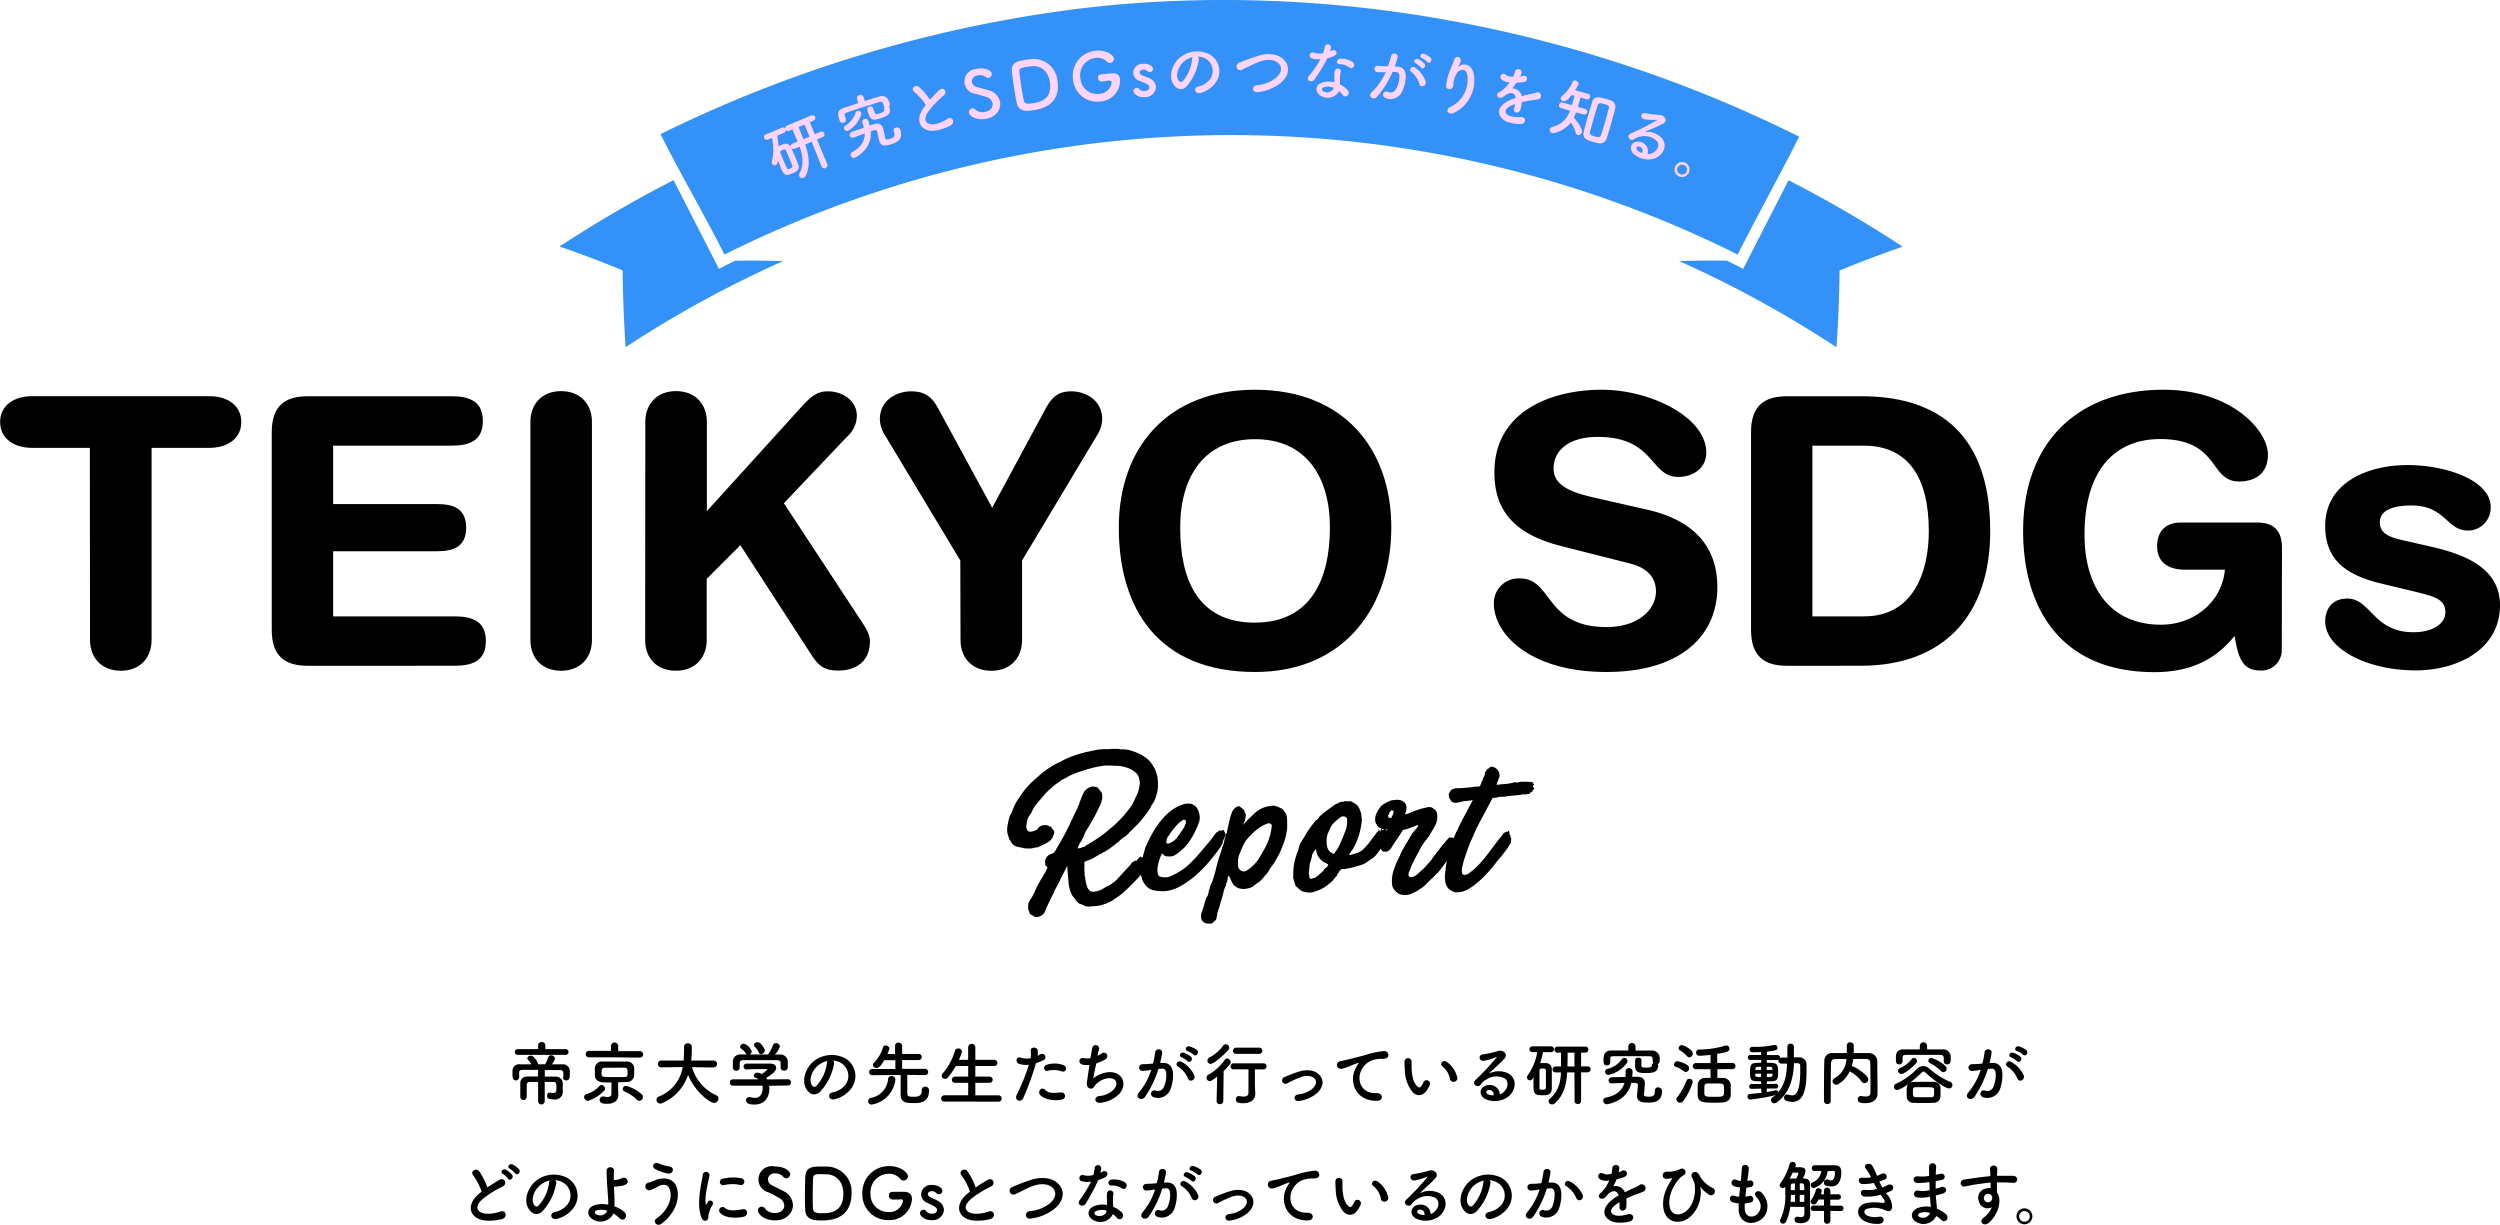
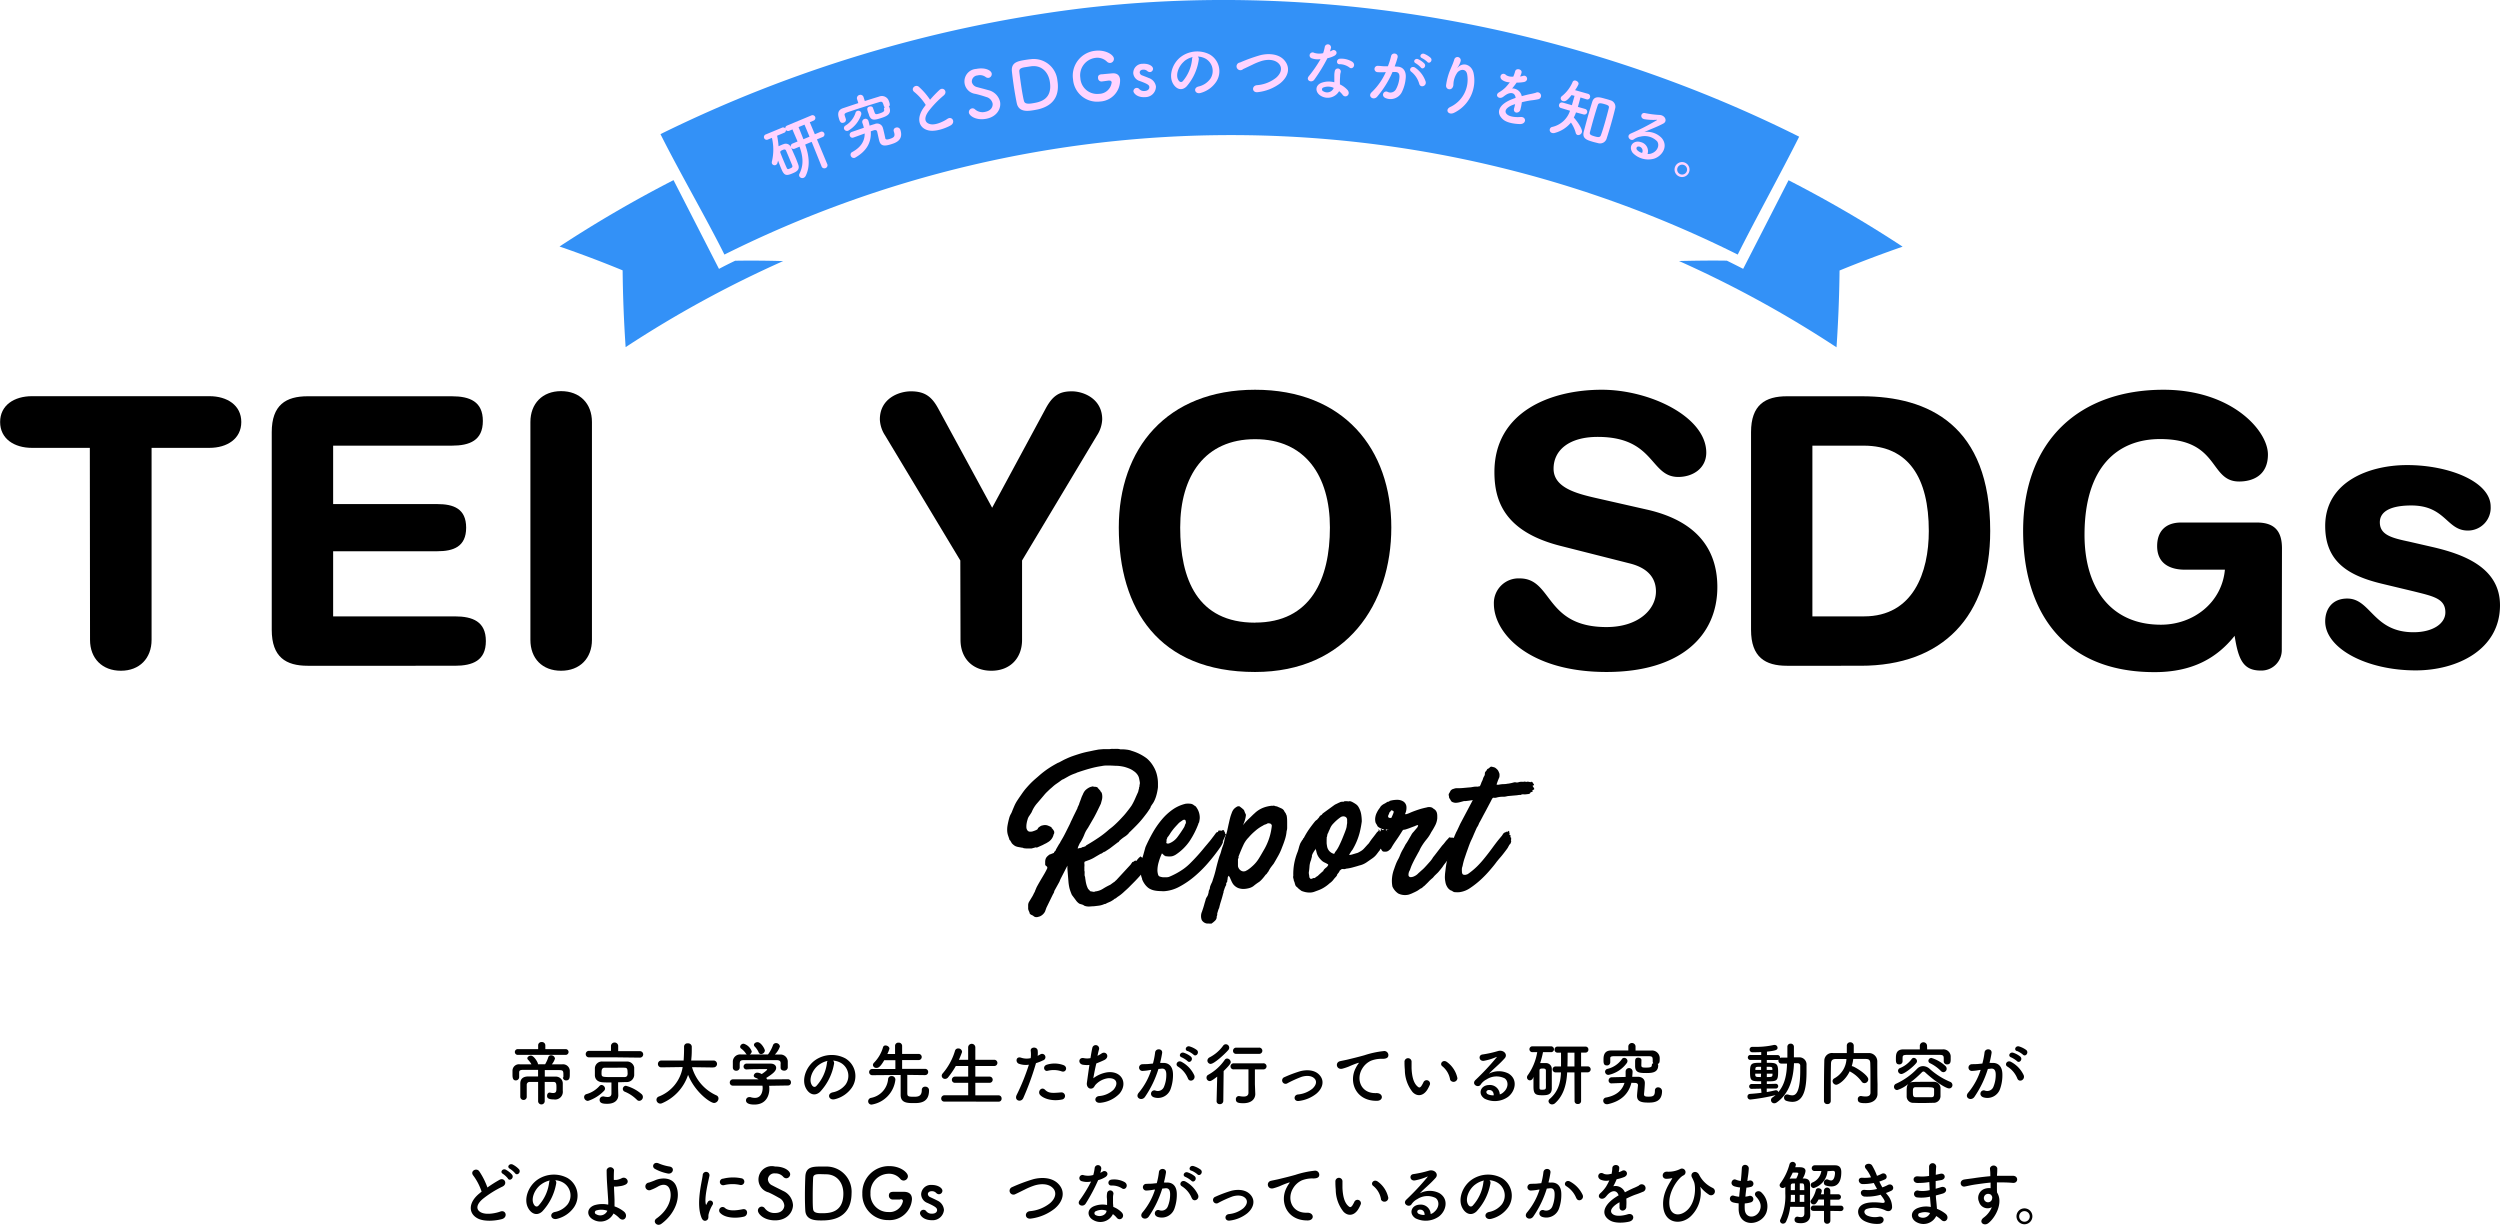
<svg xmlns="http://www.w3.org/2000/svg" width="647.86" height="317.41" viewBox="0 0 647.86 317.41">
  <defs>
    <style>.cls-1{fill:none;}.cls-2{clip-path:url(#clip-path);}.cls-3{fill:#3391f7;}.cls-4{fill:#ffd4ff;}</style>
    <clipPath id="clip-path" transform="translate(-6.14 -7)">
      <rect class="cls-1" width="660.14" height="331" />
    </clipPath>
  </defs>
  <g id="レイヤー_2" data-name="レイヤー 2">
    <g id="レイヤー_1-2" data-name="レイヤー 1">
      <g class="cls-2">
        <path d="M267.69,224.44l-.34-1a4.62,4.62,0,0,1-.2-1.08,6.49,6.49,0,0,1,.09-1.46,20.64,20.64,0,0,1,.5-2.16,5.38,5.38,0,0,1,.29-.68,4.81,4.81,0,0,0,.34-.67c.18-.48.4-1,.65-1.58a9.93,9.93,0,0,1,.88-1.57c.33-.51.68-1,1.06-1.55s.72-1,1.05-1.38.68-.77.95-1.05.53-.55.79-.79.51-.47.78-.7.57-.49.9-.78a23.52,23.52,0,0,1,2.43-1.87c.75-.5,1.61-1,2.57-1.51v.05l1.1-.59c.28-.15.54-.28.77-.38l.65-.3.76-.31c.75-.27,1.52-.52,2.32-.77a23.17,23.17,0,0,1,2.36-.58l1.26-.27,1.17-.22,1.17-.1a4,4,0,0,1,.54,0h.59l.47,0,.56-.07.5,0a1.52,1.52,0,0,0,.29,0l.29,0,.61,0a2.68,2.68,0,0,1,.61.11c.48,0,1,0,1.51.07a5.69,5.69,0,0,1,1.37.29h-.05a12.33,12.33,0,0,1,4.05,2,7.9,7.9,0,0,1,1.67,2,7.78,7.78,0,0,1,1,2.5,9.07,9.07,0,0,1,.22,1.93c0,.33,0,.66,0,1a8.47,8.47,0,0,1-.14.94,11.58,11.58,0,0,1-.36,1.49,8.45,8.45,0,0,1-.58,1.4h0a5.93,5.93,0,0,1-.4.62,7.25,7.25,0,0,0-.5.82l.09,0-.63.94-.31.45-.77,1a23.66,23.66,0,0,1-1.89,2.18c-.66.68-1.35,1.36-2.07,2.05h.05a4.8,4.8,0,0,1-1.1.95,9.5,9.5,0,0,0-1.47,1.17h.05l-.23.27h-.09l-2.11,1.61-1.53,1c.12-.12.15-.17.11-.16a1.53,1.53,0,0,0-.23.14l-.29.2q-.13.09-.09.09l-.4.14h0l-1.3.76a8.8,8.8,0,0,1-1.58.81l-1.12.41q-.23.09-.18.6a2.92,2.92,0,0,1,0,.74.63.63,0,0,1,0,.16.41.41,0,0,0,0,.16v.45c0,.15,0,.26,0,.31a.54.54,0,0,1,.06.27,4.09,4.09,0,0,1,0,.45,1,1,0,0,0,0,.23,1,1,0,0,0,0,.25l.14.47c0,.24.07.52.11.83a8.81,8.81,0,0,0,.2,1,6.29,6.29,0,0,0,.32.9,1.31,1.31,0,0,0,.45.58.68.68,0,0,0,.13.18.5.5,0,0,0,.32.18.09.09,0,0,1,.07,0,.2.2,0,0,0,.11,0l.34.09h.38l.13-.09s.05,0,.05,0a4.5,4.5,0,0,0,2-.69,16.49,16.49,0,0,1,1.82-1l.22-.13.23-.18.38-.27a1.86,1.86,0,0,1,.2-.14.76.76,0,0,0,.21-.15,4.74,4.74,0,0,1,.42-.39l3.69-4,.27-.4v0a.48.48,0,0,0,.14-.2c0-.07.12-.11.27-.11h0l.45-.32h.27a.1.1,0,0,0,.18,0,1.56,1.56,0,0,1,.3-.42c.1-.11.18-.21.24-.29h0l.49-.41a.56.56,0,0,0,.23.25.23.23,0,0,0,.18,0,2.37,2.37,0,0,1,.2.27,1.35,1.35,0,0,1,.16.41l.31-.09a1,1,0,0,1,.25.47,3.39,3.39,0,0,1,0,.47l.45-.26a4,4,0,0,1-.58,1.61c-.27.39-.5.71-.68.95l-.13.27v-.14c-.15.27-.26.45-.32.54l-.31.36c-.3.34-.68.75-1.15,1.24s-1,1-1.51,1.53-1.08,1-1.62,1.51a10.25,10.25,0,0,1-1.48,1.13l0,0-.31.25-.16.11-.11.07-.18.06-.32.27-.67.41-.41.18-.36.16a1.28,1.28,0,0,0-.31.15l-.36.18a.16.16,0,0,0-.09,0l-.09,0-.45.18a5,5,0,0,1-1.06.25l-1.24.15c-.42,0-.83.06-1.24.07a3.17,3.17,0,0,1-1.23-.2,1.89,1.89,0,0,0-.68-.34,5.35,5.35,0,0,1-.63-.2,3.28,3.28,0,0,1-.92-.92c-.35-.47-.68-.91-1-1.33a12,12,0,0,1-.63-1.75,11.53,11.53,0,0,1-.27-1.76l-.27-3.28,0-.81-1.8,3.5v0l-.27.67-1.66,3,.36-.63-.14.5-.18.27-1.75,3.59-.36,1v0a2.76,2.76,0,0,1-1.35,1.25q-.27.09-.66.18a1.23,1.23,0,0,1-.87-.18,1.33,1.33,0,0,0-.38-.27l-.36-.17a1.2,1.2,0,0,1-.27-.21.43.43,0,0,1-.12-.33,4.14,4.14,0,0,0-.18-.41,2.79,2.79,0,0,1-.18-.54v-.9a1.74,1.74,0,0,1,.27-1l.9-1.49v0l.27-.54h0a1.49,1.49,0,0,1,.18-.34,1.29,1.29,0,0,0,.18-.43l.4-.94c.42-.78.89-1.6,1.4-2.45s1-1.67,1.35-2.46h0a.47.47,0,0,0-.22-.54c-.21-.15-.32-.29-.32-.45v-.65a2.57,2.57,0,0,1,.09-.67,1.73,1.73,0,0,1,.36-.66,4.13,4.13,0,0,1,.77-.63h0l.09,0,1-.4v-.05a.21.21,0,0,1,0-.14l.36-.35.18-.41.81-1.4a.7.7,0,0,0,.21-.27.7.7,0,0,1,.06-.17c.27-.46.52-.88.75-1.29s.47-.88.74-1.42l1-2,.27-.63.27-.54.31-.67,1.13-2.3h-.05c.06-.14.09-.2.07-.15a.77.77,0,0,0,.07-.16l.36-.77h-.05c.18-.45.35-.9.52-1.37a6.4,6.4,0,0,1,.43-1,3.62,3.62,0,0,1,.29-.61,3.06,3.06,0,0,1,.34-.47,4.18,4.18,0,0,1,.81-.63,2.77,2.77,0,0,1,.94-.36.4.4,0,0,1,.36,0,2.38,2.38,0,0,0,.59.06c.33.07.5.13.52.21s.09.17.24.29l.54.63h-.13a.93.93,0,0,1,.43.54,2.32,2.32,0,0,1,.11.63,3.16,3.16,0,0,1-.09,1.08l-.27,1c-.27.57-.56,1.16-.86,1.78s-.61,1.22-.94,1.82v0L288.39,221l-.31.54c-.15.21-.31.46-.48.74a7.85,7.85,0,0,0-.42.88,11,11,0,0,1-.54,1.21,8.75,8.75,0,0,1-.72,1.22v0l-.41.9-.09.36v.05l.72-.18h.05v.09l.4-.27.45-.05-.09-.09a.61.61,0,0,1,.27,0l0,0h.07a3.31,3.31,0,0,0,.38-.35c1.05-.6,2.07-1.24,3.08-1.92a24.42,24.42,0,0,0,2.86-2.23,15.79,15.79,0,0,0,1.73-1.46c.59-.55,1.13-1.12,1.64-1.68a16.19,16.19,0,0,0,1.17-1.36c.45-.56.86-1.1,1.22-1.62a14.6,14.6,0,0,0,.92-1.79c.32-.73.58-1.31.79-1.76l.18-.76a.81.81,0,0,0,.07-.37.29.29,0,0,1,.11-.27v-.4a1.45,1.45,0,0,0,.07-.77c-.05-.29-.1-.58-.16-.85a2.58,2.58,0,0,0-.5-1.13,3.42,3.42,0,0,0-.9-.85,5,5,0,0,0-1.14-.65,11.38,11.38,0,0,0-1.24-.43,10.36,10.36,0,0,0-1.89-.29c-.66,0-1.29-.07-1.89-.07-.39,0-.77,0-1.15,0s-.74.08-1.1.14a24.24,24.24,0,0,0-2.93.63c-1,.27-1.93.57-2.92.9l-.25.09-.07,0-.13.07-.41.18a11.78,11.78,0,0,0-1.73.74l-1.33.75-.4.17c-.21.16-.38.27-.5.37l-.4.29-.52.36a9.79,9.79,0,0,0-.79.6c-.3.27-.53.48-.69.61s-.33.28-.48.43l-.52.5a8,8,0,0,0-.74.8v0c-.63.75-1.24,1.47-1.84,2.16a8,8,0,0,0-1.4,2.29c-.15.25-.35.55-.6.93a2.77,2.77,0,0,0-.48,1.05,5.2,5.2,0,0,0-.2.81,4.92,4.92,0,0,0-.09,1.13,1.4,1.4,0,0,0,.36.9c.22.24.62.3,1.19.18a7.78,7.78,0,0,0,.88-.32,1.83,1.83,0,0,0,.4-.22.37.37,0,0,0,.14-.2.48.48,0,0,1,.16-.25,4,4,0,0,1,.52-.38,1.47,1.47,0,0,1,.6-.21,2.19,2.19,0,0,1,1.17,0,6.45,6.45,0,0,1,1.08.49l.09.27s0,0,.05,0a3.71,3.71,0,0,1,.52.72,1,1,0,0,1-.07.85v-.13a3.07,3.07,0,0,1-1.58,2.2,4.18,4.18,0,0,1-.56.32c-.14.06-.37.18-.7.36l-1.21.54-.43.18s0,0,0-.05,0-.05,0-.06a1.19,1.19,0,0,0-.39.06l-.85.23h-.86l-.13,0a3.77,3.77,0,0,1-.47,0l-.61-.06a.79.79,0,0,0-.45-.14l-.88-.16a3.18,3.18,0,0,1-.61-.16,1.57,1.57,0,0,1-.51-.27,3.73,3.73,0,0,1-.61-.54l-.45-.76A.39.39,0,0,1,267.69,224.44Z" transform="translate(-6.14 -7)" />
        <path d="M307.2,228.27a13.92,13.92,0,0,0-.79,2.14,7.94,7.94,0,0,0-.33,2.09,4,4,0,0,0,.18,1.17.7.7,0,0,0,.49.5,4,4,0,0,0,.77.17h.74a2.6,2.6,0,0,0,.79-.09,19.06,19.06,0,0,0,3.78-2.06,13.79,13.79,0,0,0,1.82-1.56q.92-.91,1.8-1.89c.58-.64,1.13-1.28,1.64-1.91s1-1.17,1.35-1.62a4.15,4.15,0,0,0,.36-.43c.15-.19.31-.39.47-.61s.33-.42.48-.63l.36-.49a4.36,4.36,0,0,1,.29-.34.43.43,0,0,1,.38-.06s0,0,0-.07a.93.93,0,0,1,.07-.2.5.5,0,0,1,.11-.16c0-.05.1,0,.16,0a.51.51,0,0,0,.36,0s.08,0,.14.1a1,1,0,0,1,.4-.19c.21-.05.35.05.41.32a.12.12,0,0,0,0,.09l.09.09.09.2a.26.26,0,0,1,0,.25l.13.07.14,0-.9,1.94s0,0,.09,0,.07,0,0,.13a6.07,6.07,0,0,1-.81,1.49,46.69,46.69,0,0,1-2.88,3.71,31.22,31.22,0,0,1-3.58,3.6,21.81,21.81,0,0,1-4,2.75,9.63,9.63,0,0,1-4.09,1.19l-1.13-.05a7.09,7.09,0,0,1-1.17-.13,4.09,4.09,0,0,1-1.08-.34,3,3,0,0,1-.9-.6,4.26,4.26,0,0,1-.67-.77,5.55,5.55,0,0,1-.54-.95,1.13,1.13,0,0,1-.12-.38.72.72,0,0,0-.11-.34,4.51,4.51,0,0,1-.22-1.08,7,7,0,0,1,0-1.12,2.47,2.47,0,0,0,.09-.81l.09-.7a7,7,0,0,1,.13-.7,3.12,3.12,0,0,0,.14-.6,3.26,3.26,0,0,1,.13-.61l.63-2.25c.57-1.29,1.2-2.54,1.89-3.76a22.37,22.37,0,0,1,2.32-3.35,14.67,14.67,0,0,1,2.81-2.61,9.81,9.81,0,0,1,3.42-1.53,6.22,6.22,0,0,1,1.19,0,1.62,1.62,0,0,1,1,.46,1.1,1.1,0,0,1,.58.49,4.57,4.57,0,0,1,.86,2.79,9.19,9.19,0,0,1-.18,1.12.56.56,0,0,0-.18.37,22.23,22.23,0,0,1-2.28,4.47,13.07,13.07,0,0,1-3.57,3.49,3.22,3.22,0,0,1-1,.43,4.65,4.65,0,0,1-1.37,0l-.09,0a.23.23,0,0,0-.13,0c-.06,0-.09,0-.07,0s0,0-.07-.11a.77.77,0,0,1-.47-.29,1.09,1.09,0,0,0-.43-.34Zm1.17-3,.05.2s0,0,0,0l0,0s.06,0,.12.13a.15.15,0,0,0,.09,0l.13,0H309a4.79,4.79,0,0,0,2.29-1.71c.6-.81,1.14-1.6,1.62-2.38a2.29,2.29,0,0,0,.29-.64,2,2,0,0,1,.25-.54,1,1,0,0,0,0-.31,1.15,1.15,0,0,0-.07-.36.37.37,0,0,0-.23-.23.86.86,0,0,0-.47.09l-.76.52a4.91,4.91,0,0,0-.63.61c-.51.54-.87.94-1.08,1.21s-.38.49-.5.66-.23.33-.34.51a6.43,6.43,0,0,1-.56.81.6.6,0,0,0-.2.34.82.82,0,0,1-.16.34.69.69,0,0,1,0,.25.47.47,0,0,0,0,.29c0-.06,0-.05,0,0S308.37,225.24,308.37,225.3Zm14.27-2.84c0,.07,0,.07,0,0Z" transform="translate(-6.14 -7)" />
        <path d="M324.57,233.94a.93.93,0,0,0-.29.63c0,.3-.08.53-.11.67a.25.25,0,0,1,0,.21,1,1,0,0,0-.09.15c-.09.16-.15.27-.18.34a.58.58,0,0,0,0,.21.88.88,0,0,1,0,.17.81.81,0,0,1-.16.27l-.22.54-.18.54c-.06.18-.1.3-.12.34a.65.65,0,0,0,0,.11.74.74,0,0,1,0,.12s-.05.16-.11.33c-.15.6-.34,1.28-.57,2s-.38,1.33-.47,1.75a2.52,2.52,0,0,0-.22.5q-.09.27-.18.63a.52.52,0,0,0-.09.29v.34a1.54,1.54,0,0,1-.14.4,1.32,1.32,0,0,1-.4,1.08,5.75,5.75,0,0,1-.86.72.31.31,0,0,1-.36.05,1.18,1.18,0,0,1-.43,0l-.47,0a1.89,1.89,0,0,1-1.35-.9,2.84,2.84,0,0,1,.05-2.16l.27-.81c.12-.36.23-.73.33-1.1s.21-.72.3-1a2.63,2.63,0,0,1,.18-.59,2.33,2.33,0,0,1,.2-.34,2.77,2.77,0,0,0,.2-.34,2.69,2.69,0,0,0,.18-.58,2.34,2.34,0,0,0,.09-.38.14.14,0,0,0,0-.09s0-.05,0-.09a4,4,0,0,1,.16-.39,2.5,2.5,0,0,0,.15-.4.62.62,0,0,0,0-.11V237a2,2,0,0,1,.13-.46,7.87,7.87,0,0,1,.34-.76,3.75,3.75,0,0,0,.29-.81,26.1,26.1,0,0,0,.83-2.88c.26-1.08.55-2.14.88-3.2a9,9,0,0,0,.43-1.23,12.5,12.5,0,0,1,.38-1.24,7.77,7.77,0,0,0,.47-1.62,8.45,8.45,0,0,1,.48-1.62,11.33,11.33,0,0,0,.33-1.26c.11-.48.21-1,.32-1.46s.22-1,.34-1.44a9.06,9.06,0,0,1,.4-1.24,3.38,3.38,0,0,1,.54-1.06,3.23,3.23,0,0,1,.9-.7.8.8,0,0,1,.72,0,.64.64,0,0,0,.16.14l.16.13.31.23.07.09s.05.06.11.09a.86.86,0,0,1,.34.47,4.52,4.52,0,0,0,.29.7.67.67,0,0,1,.09.54,6,6,0,0,1-.18.9,8,8,0,0,1-.31.94,6.29,6.29,0,0,1-.27.63,13.88,13.88,0,0,1,1.59-1.75c.59-.54,1-1,1.38-1.31a6.79,6.79,0,0,1,2.43-1.55,8.39,8.39,0,0,1,2.16-.47.37.37,0,0,0,.27,0,.49.49,0,0,1,.31,0,1.38,1.38,0,0,0,.47.14,1.39,1.39,0,0,1,.52.18c.15.06.41.17.77.34a1.6,1.6,0,0,1,.76.61,2.07,2.07,0,0,0,.32.53,1.61,1.61,0,0,1,.27.59c.06,0,.11.2.16.61s.06.85.06,1.35,0,1,0,1.39a2.59,2.59,0,0,1-.14.83,9.34,9.34,0,0,1-.43,2.14c-.22.71-.47,1.39-.74,2.05a14.51,14.51,0,0,1-1,2.2c-.41.73-.8,1.42-1.19,2.07-.27.34-.53.68-.77,1a10.06,10.06,0,0,0-.63,1.08,1.67,1.67,0,0,0-.29.38,1.06,1.06,0,0,1-.38.38,12.23,12.23,0,0,1-.79,1,6.43,6.43,0,0,1-.88.86,13.77,13.77,0,0,0-1.53,1.12,3.41,3.41,0,0,1-1.17.52,6.36,6.36,0,0,1-1.35.2,4.11,4.11,0,0,1-1.39-.24,3.15,3.15,0,0,1-1.31-1,4.18,4.18,0,0,1-.45-.81c-.15-.32-.28-.63-.4-.9a1.29,1.29,0,0,1-.09-.2A.53.53,0,0,1,324.57,233.94Zm2.52-4.91a.42.42,0,0,1,0,.32,2.08,2.08,0,0,0-.14.32c0,.15,0,.42,0,.83s0,.69,0,.88a1.23,1.23,0,0,0,.14.51,1.58,1.58,0,0,0,.4.54,1.42,1.42,0,0,0,.59.34,1.11,1.11,0,0,0,.67,0,.51.51,0,0,0,.27-.1,1.69,1.69,0,0,1,.27-.13,8.66,8.66,0,0,0,.72-.5c.15-.11.38-.31.68-.58a8.67,8.67,0,0,0,1.68-2c.53-.84,1-1.7,1.51-2.57a15.4,15.4,0,0,0,1.71-4.91c0-.15.05-.29.07-.42s0-.29.07-.48a.72.72,0,0,0-.32-.62,1.72,1.72,0,0,0-.76-.1,2.2,2.2,0,0,1-.63.3,1.69,1.69,0,0,0-.59.29,9.62,9.62,0,0,0-2,1.37,14.43,14.43,0,0,0-1.71,1.69,6.73,6.73,0,0,0-1.4,2.05C327.93,226.88,327.51,227.9,327.09,229Z" transform="translate(-6.14 -7)" />
        <path d="M351.8,215.71a3.14,3.14,0,0,1,.51-.31c.2-.09.42-.19.66-.32a4.43,4.43,0,0,0,.45-.2,1.27,1.27,0,0,1,.54-.11h.31a.36.36,0,0,0,.27-.14h0a4.72,4.72,0,0,1,1.08.05.76.76,0,0,1,.58,0,2.28,2.28,0,0,1,.5.22,8.27,8.27,0,0,1,.87.54,2.24,2.24,0,0,1,.66.76,5.49,5.49,0,0,1,.65,1.8,12,12,0,0,1,.16,1.85,26.73,26.73,0,0,1-.54,2.88,16.88,16.88,0,0,1-1.89,4.5l-.18.22a4.86,4.86,0,0,0-.27.41l-.27.43a1,1,0,0,0-.14.24s.16,0,.38,0a5.28,5.28,0,0,0,.75-.2L358,228a9.16,9.16,0,0,0,.92-.52,3.32,3.32,0,0,0,.67-.56c.2-.21.39-.43.59-.65s.43-.48.7-.75a16.28,16.28,0,0,1,1-1.41c.42-.53.78-1,1.08-1.42l.45-.41h.05c-.12-.18-.12-.29,0-.36l.06.09c.08.13.13.18.16.18s0,.18,0,.16,0,0,0,.16q.36-.18.27-.36t.27-.36V222c0,.06.11.1.25.11s.22,0,.25-.07.14-.08.15-.24.07-.27.16-.29a.33.33,0,0,1-.09.26.81.81,0,0,0,.29-.15,1.41,1.41,0,0,1,.21-.16.38.38,0,0,1-.12.43c-.13.13-.09.26.12.38a1.73,1.73,0,0,1,.22-.41c.15.07.23.15.23.25a.33.33,0,0,1-.09.25.44.44,0,0,1-.09.29c-.06.08-.08.15-.05.2.18,0,.27,0,.27-.09h0c-.12.25-.23.47-.32.68a1.58,1.58,0,0,0-.13.63,1.08,1.08,0,0,0-.23.47,1.36,1.36,0,0,1-.22.52l-.54,1a6.68,6.68,0,0,1-.59.92,1.57,1.57,0,0,0-.2.34c-.05.11-.1.18-.16.2-.27.36-.52.7-.76,1a4.94,4.94,0,0,1-1,.91l-1.44,1a5.43,5.43,0,0,1-2,.87c-.27.1-.76.24-1.47.43a10.37,10.37,0,0,1-1.91.38,1.09,1.09,0,0,1-.7.1.73.73,0,0,0-.65.17l-.31.27-.05.07a.51.51,0,0,1,0,.09,2.36,2.36,0,0,1-.25.38c-.18.22-.28.34-.31.39a.21.21,0,0,0-.05.11.19.19,0,0,1,0,.11l-.27.39a6.9,6.9,0,0,0-.72.83,4.35,4.35,0,0,1-.95.88,9,9,0,0,1-1.3,1,7.67,7.67,0,0,1-1.62.81l-1.11.41a3.41,3.41,0,0,1-1.14.18,5.65,5.65,0,0,1-1.08-.11,8.36,8.36,0,0,1-1-.3c-.21-.15-.42-.3-.63-.47a3.35,3.35,0,0,1-.54-.52,1,1,0,0,1-.47-.56,6.43,6.43,0,0,1-.2-.7c-.06-.14-.12-.28-.16-.4a1,1,0,0,1-.07-.41,1.31,1.31,0,0,1-.09-.89,15.23,15.23,0,0,1,.23-3.13,15.69,15.69,0,0,1,.9-3.08,11.42,11.42,0,0,0,.33-1.11,9,9,0,0,1,.39-1.14c.12-.19.22-.36.31-.52a2.23,2.23,0,0,1,.36-.48q0-.27.18-.27a19.65,19.65,0,0,1,1.35-2.27c.51-.73,1.05-1.44,1.62-2.14a2.57,2.57,0,0,1,.41-.33.77.77,0,0,0,.27-.3,1.55,1.55,0,0,0,.4-.49,1,1,0,0,1,.41-.41.64.64,0,0,0,.27-.2,1.8,1.8,0,0,0,.18-.25ZM350.31,231a8.28,8.28,0,0,0-.92-.49,2.67,2.67,0,0,1-.88-.64,4.79,4.79,0,0,1-.63-.74,3.87,3.87,0,0,1-.36-.65,4.12,4.12,0,0,1-.22-.7c-.06-.25-.14-.56-.23-.92a.29.29,0,0,1,0,.09.25.25,0,0,0,0,.13,4.47,4.47,0,0,0-.54.75,3.43,3.43,0,0,0-.41.87,1.23,1.23,0,0,0,0,.27.58.58,0,0,1-.05.21,2,2,0,0,0-.09.29c0,.12-.07.29-.13.5a5.1,5.1,0,0,0-.36,1.55,15.08,15.08,0,0,1-.18,1.55,3.36,3.36,0,0,0,.06.63,2.7,2.7,0,0,1,.07.63l.27.41a.44.44,0,0,1,.29,0,.23.23,0,0,0,.21-.05.42.42,0,0,1,.38-.14.6.6,0,0,0,.43-.13.67.67,0,0,1,.27-.22,3.61,3.61,0,0,0,.36-.23l.45-.43.49-.43a2,2,0,0,1,.36-.31c.06,0,.1-.05.11-.07s0,0,0-.09a2.56,2.56,0,0,1,.25-.38l.33-.31.21-.16.18-.16a1.52,1.52,0,0,0,.22-.32.22.22,0,0,0,.09-.15Zm1.53-2.7a1.49,1.49,0,0,0,.23-.36.79.79,0,0,1,.22-.32,8.58,8.58,0,0,0,.9-1.5c.3-.62.58-1.23.83-1.85s.48-1.18.68-1.71.32-.9.38-1.15.06-.48.09-.65.05-.3.07-.43,0-.24,0-.36v-.49a.85.85,0,0,0-.58-.86,1.28,1.28,0,0,0-1.22.23,11,11,0,0,0-1.69,1.48,4,4,0,0,0-.83,1.13c-.06.15-.16.38-.31.7a4.12,4.12,0,0,0-.27.65,1.43,1.43,0,0,0-.25.63,1.92,1.92,0,0,1-.16.63,1.42,1.42,0,0,1,0,.45c0,.12,0,.25,0,.38s0,.32,0,.54.06.54.12.92A2.39,2.39,0,0,0,351.84,228.27Z" transform="translate(-6.14 -7)" />
        <path d="M381.9,224a.59.59,0,0,0,.41.07.58.58,0,0,1,.4.06c.15,0,.25,0,.29,0a1.56,1.56,0,0,0,.16.2,1.91,1.91,0,0,1,.09.45.25.25,0,0,0,.18.22q.13.1,0,.18c-.09.07-.12.13-.09.19a4,4,0,0,0,.09.47.59.59,0,0,1,0,.38c-.12.27-.23.52-.32.76a3.46,3.46,0,0,1-.36.72l-.45.66-.45.69a3.48,3.48,0,0,1-.36.55l-.58.76-.59.76a6,6,0,0,0-.36.54l-.54.68-.43.52a4,4,0,0,1-.45.47l-.56.54c-.12.12-.23.25-.34.38a1.53,1.53,0,0,1-.33.34c-.39.33-.74.65-1,.94s-.64.62-1,1a3.31,3.31,0,0,0-.5.41,1.45,1.45,0,0,1-.58.35c-.24.18-.47.34-.68.48a6,6,0,0,1-.72.38,4.66,4.66,0,0,1-.43.2l-.29.14a3.24,3.24,0,0,1-.31.13l-.54.2a4,4,0,0,1-2.77-.27,4.2,4.2,0,0,1-1.51-1.8,7.76,7.76,0,0,1-.09-2.36,8.8,8.8,0,0,1,.54-2.22c.15-.46.31-.89.47-1.31a10.38,10.38,0,0,1,.61-1.26,8.07,8.07,0,0,0,.45-1,9.9,9.9,0,0,1,.68-1.41c.21-.35.45-.79.72-1.33a13.56,13.56,0,0,0,.76-1.19c.21-.38.45-.79.72-1.24a3,3,0,0,1,.59-.83c.33-.38.61-.72.85-1a1.4,1.4,0,0,0,.36-.69c0-.15-.28-.1-.85.17l-.68.25-.83.32-.81.27a2.55,2.55,0,0,1-.61.11.44.44,0,0,0-.2.13l-.16.23c-.48.78-.95,1.51-1.42,2.18s-1,1.44-1.46,2.28a4.23,4.23,0,0,1-.72.65,1.37,1.37,0,0,1-.9.2h-.22a.74.74,0,0,1-.32-.09.92.92,0,0,1-.25-.29,1.19,1.19,0,0,0-.33-.39c-.06,0-.08-.06,0-.11a.15.15,0,0,0,0-.16.12.12,0,0,1,0-.15c.05,0,0-.08,0-.12s.07-.15,0-.27a.34.34,0,0,1,0-.31c.06-.06.12-.13.2-.2a.25.25,0,0,0,0-.3,1.22,1.22,0,0,0,.18-.29l.32-.58q.18-.34.33-.66l.25-.45c.15-.29.28-.54.38-.71s.2-.34.27-.48.1-.2.07-.2a.43.43,0,0,0-.29,0c-.14,0-.2,0-.2,0a2,2,0,0,1-1.26-.2,3,3,0,0,1-1-.61,5.37,5.37,0,0,0-.34-.63,1.36,1.36,0,0,1-.25-.68,3,3,0,0,1,0-1,4.11,4.11,0,0,1,.32-1.08c.12-.24.21-.43.29-.56a3.08,3.08,0,0,1,.2-.34l.23-.32a4.92,4.92,0,0,0,.36-.54,3.18,3.18,0,0,1,.81-.63,5.77,5.77,0,0,0,.9-.54,2.14,2.14,0,0,1,.31-.06.47.47,0,0,0,.32-.21,7.19,7.19,0,0,1,2.07-.27,2.81,2.81,0,0,1,1.53.48,1.81,1.81,0,0,1,.72,1.21,3.65,3.65,0,0,1-.32,1.92l0,0a0,0,0,0,0-.05,0,.28.28,0,0,0,.23.14,7.47,7.47,0,0,0,1.21-.45c.63-.27,1.32-.52,2.07-.77s1.46-.42,2.14-.56a2,2,0,0,1,1.42.07,4.78,4.78,0,0,0,.51.38,1.52,1.52,0,0,1,.43.41,1.72,1.72,0,0,1,.27.58,3.55,3.55,0,0,1,.09.88v.49a5,5,0,0,1-.56,1.89c-.32.61-.64,1.17-1,1.71a9.75,9.75,0,0,1-1.26,1.92,14.9,14.9,0,0,0-1.39,2,5.38,5.38,0,0,0-.27.52l-.18.38c-.06.12-.13.25-.21.38s-.17.31-.29.52l-.49.9c-.15.27-.3.56-.45.86s-.31.62-.48,1-.33.81-.51,1.35a2.19,2.19,0,0,0-.36,1.4.58.58,0,0,0,.56.43,2.32,2.32,0,0,0,1-.27,3.14,3.14,0,0,0,1-.75c.27-.23.59-.54,1-.89s.75-.74,1.11-1.13l1-1.12a6.61,6.61,0,0,0,.7-1c.3-.36.68-.85,1.14-1.46l1.2-1.56a8,8,0,0,0,.78-.92,7.35,7.35,0,0,1,.79-.88,1,1,0,0,1,.27-.31A.37.37,0,0,1,381.9,224Zm-14.71-6.84a1.11,1.11,0,0,1-.3-.16c-.1-.07-.26,0-.47.34a1.89,1.89,0,0,0-.25.27,1.45,1.45,0,0,1-.15.45,1,1,0,0,0-.16.54.35.35,0,0,0,.16.27.58.58,0,0,0,.33.09h.34a12.73,12.73,0,0,0,.52-1.19C367.34,217.43,367.34,217.23,367.19,217.2Z" transform="translate(-6.14 -7)" />
        <path d="M388,214.27a3.15,3.15,0,0,1-.52.12l-.78.11-.75.09-.42,0-1.11.3a4,4,0,0,1-.74.13,2.21,2.21,0,0,1-.58,0,2.61,2.61,0,0,1-.59-.18.77.77,0,0,1-.38-.36l-.29-.5a.51.51,0,0,1-.18-.38,1.54,1.54,0,0,0-.09-.47l0-.05a1.32,1.32,0,0,1,0-.31q.27-.45.45-.81a1,1,0,0,1,.38-.36,1,1,0,0,1,.47-.18,2,2,0,0,1,.61-.16l.52,0c.78,0,1.4-.07,1.86-.11s.94-.09,1.42-.12l.74-.13a4.83,4.83,0,0,1,.79-.05.78.78,0,0,0,.29,0,.85.85,0,0,1,.3-.05.35.35,0,0,0,.33-.24c.08-.17.15-.32.21-.48a3.41,3.41,0,0,1,.24-.6,2.9,2.9,0,0,0,.25-.61,2.53,2.53,0,0,1,.32-.72,1.18,1.18,0,0,0,.18-.77.79.79,0,0,1,.24-.49,1.53,1.53,0,0,0,.34-.5.39.39,0,0,1,.27-.18,2.27,2.27,0,0,0,.41-.31.94.94,0,0,1,.27-.2.52.52,0,0,1,.31,0l.5.12a1.48,1.48,0,0,1,.51.26c.11.09.24.22.39.36a1.8,1.8,0,0,1,.29.43l.2.47a1.26,1.26,0,0,1,.07.52c0,.2,0,.4-.07.61l-.16.36c-.07.18-.15.37-.22.56s-.14.39-.2.56a1.45,1.45,0,0,0-.09.41l.27,0a.94.94,0,0,1,.22,0,8,8,0,0,1,1.17-.16c.27,0,.66,0,1.17-.11a2.93,2.93,0,0,0,.41-.05l.56-.11.54-.14a2,2,0,0,1,.34-.07h.18a1.29,1.29,0,0,0,.78,0,2.38,2.38,0,0,1,.79-.13,3.61,3.61,0,0,0,.59,0,.81.81,0,0,1,.49,0,.51.51,0,0,0,.36,0,.75.75,0,0,1,.41,0,.43.43,0,0,0,.24.05.76.76,0,0,1,.25,0c.06.1.13.1.2,0s.15-.08.21,0a.29.29,0,0,1,.18.23l.31.41c0,.15,0,.23-.11.24a.45.45,0,0,0-.25.11,1.76,1.76,0,0,0,.25.43,1,1,0,0,1,.2.47.2.2,0,0,0-.18.09c0,.07-.12.11-.27.14a.22.22,0,0,0,0,.27c.06.09,0,.15-.13.18a1,1,0,0,0-.32.11c-.15.08-.21.16-.18.25a.85.85,0,0,1-.49.2l-.59.07a2.42,2.42,0,0,1-.65,0c-.32,0-.5,0-.56.11a.31.31,0,0,1-.18.05H400q-.23,0-.75.09l-1.05.09-1,.09a3.49,3.49,0,0,0-.6.09,3.36,3.36,0,0,1-1.11.11,5.94,5.94,0,0,0-1.64.25,1.64,1.64,0,0,1-.67,0c-.12,0-.26.09-.41.36s-.29.58-.61,1.17-.65,1.24-1,1.89-.7,1.29-1,1.87-.54,1-.63,1.15-.2.44-.23.52a.72.72,0,0,1-.07.15.54.54,0,0,1-.09.16c0,.08-.14.23-.29.48-.45,1-.79,1.78-1,2.29s-.44.94-.59,1.28-.28.69-.4,1-.3.85-.54,1.5-.46,1.36-.66,1.92a15.56,15.56,0,0,0-.51,2,2.4,2.4,0,0,0-.16.59,3.72,3.72,0,0,0,0,.72,1.34,1.34,0,0,0,.14.7.47.47,0,0,0,.38.22,1.36,1.36,0,0,0,.49,0c.17-.05.33-.1.48-.16a18.12,18.12,0,0,0,2.43-2,25.27,25.27,0,0,0,1.95-2.18c.62-.76,1.25-1.58,1.89-2.45S394.14,225,395,224a.91.91,0,0,1,.11-.16,1.2,1.2,0,0,0,.16-.16,5.19,5.19,0,0,0,.38-.58,1.24,1.24,0,0,1,.66-.45.27.27,0,0,0,.18-.07l.22-.15c.06,0,.09.06.09.11a.16.16,0,0,0,.05.11.2.2,0,0,0,.11-.14c0-.05,0-.11,0-.15a.07.07,0,0,1,.09-.05.71.71,0,0,1,.21.16s0,.11,0,.25,0,.17.07.11.05,0,0,.09-.08.08,0,0,.17,0,.07,0-.13.21-.07.45c.27.06.35.2.23.4a.21.21,0,0,0,.11.27.19.19,0,0,1,.07.27.49.49,0,0,0,0,.25.53.53,0,0,1-.06.34h0l.09.09a3,3,0,0,1-.13.47,1,1,0,0,1-.32.43.35.35,0,0,0-.11.18.44.44,0,0,1-.11.18,4,4,0,0,1-.52.86c-.29.39-.59.79-.92,1.21s-.66.82-1,1.19l-.65.79c-.36.51-.9,1.19-1.6,2a28.25,28.25,0,0,1-2.41,2.54,22.16,22.16,0,0,1-2.83,2.25,6.32,6.32,0,0,1-2.88,1.12,7.33,7.33,0,0,1-.9,0,1.24,1.24,0,0,1-.81-.23,1,1,0,0,0-.45-.22,2.45,2.45,0,0,1-1-1,3.4,3.4,0,0,1-.43-1.24,5.76,5.76,0,0,1-.11-1.64c0-.43.1-1,.16-1.59a23.56,23.56,0,0,1,.54-3c.27-1.13.54-2.09.81-2.91.15-.38.25-.68.31-.89s.12-.4.18-.57.13-.34.2-.54.19-.48.34-.87l.38-.86.14-.25a4.78,4.78,0,0,0,.22-.45c.11-.22.33-.69.66-1.42l3.24-6.12a.12.12,0,0,0,0-.11A.83.83,0,0,1,388,214.27Zm9.32,8.15s0,0,0,0,0,0,0,0Z" transform="translate(-6.14 -7)" />
        <path d="M29.42,123.06h-15c-4.56,0-8.25-2.33-8.25-6.7s3.69-6.69,8.25-6.69h46c4.56,0,8.25,2.33,8.25,6.69s-3.69,6.7-8.25,6.7h-15v49.76c0,4.75-3.1,8-7.95,8s-8-3.2-8-8Z" transform="translate(-6.14 -7)" />
        <path d="M76.56,119c0-7.08,3.69-9.31,9.32-9.31h37.34c4.66,0,8.05,1.36,8.05,6.4s-3.39,6.4-8.05,6.4H92.47v15.14h27c4.17,0,7.47,1.16,7.47,6.11s-3.3,6.11-7.47,6.11h-27v16.88H124c4.65,0,8.05,1.35,8.05,6.4s-3.4,6.4-8.05,6.4H85.88c-5.63,0-9.32-2.23-9.32-9.31Z" transform="translate(-6.14 -7)" />
        <path d="M143.59,116.36c0-4.75,3.1-8,7.95-8s8,3.2,8,8v56.46c0,4.75-3.11,8-8,8s-7.95-3.2-7.95-8Z" transform="translate(-6.14 -7)" />
-         <path d="M173.37,116.36c0-4.75,3.1-8,7.95-8s8,3.2,8,8v23.09l25-27.55c1.85-1.94,3.49-3.49,6.31-3.49,3.78,0,7.56,2.33,7.56,6.4a7.45,7.45,0,0,1-2.62,5.43l-16.29,17.17,19.3,29.39c1.46,2.23,3,4.27,3,6.31,0,5.92-4.37,7.66-8.15,7.66-3.2,0-4.95-.77-7.08-4.17L198,148.28,189.28,157v15.81c0,4.75-3.11,8-8,8s-7.95-3.2-7.95-8Z" transform="translate(-6.14 -7)" />
        <path d="M255,152.25l-19.49-32.4a8.13,8.13,0,0,1-1.36-4.17c0-5.43,4.94-7.27,8.05-7.27,3.78,0,5.53,1.55,7.18,4.65l13.87,25.52,13.77-25.52c1.84-3.49,3.59-4.65,6.89-4.65,2.91,0,7.86,1.84,7.86,7.27a8.22,8.22,0,0,1-1.36,4.17L271,152.25v20.57c0,4.75-3.1,8-7.95,8s-8-3.2-8-8Z" transform="translate(-6.14 -7)" />
        <path d="M331.38,108c22.89,0,35.31,15.23,35.31,35.7,0,19.69-11.45,37.44-35.31,37.44-25,0-35.31-16.3-35.31-37.44C296.07,123.25,308.49,108,331.38,108Zm0,60.34c14.45,0,19.4-11.26,19.4-24.64s-6.4-22.89-19.4-22.89-19.4,9.5-19.4,22.89S316.44,168.36,331.38,168.36Z" transform="translate(-6.14 -7)" />
        <path d="M432.94,139.06c14.55,3.3,18.24,11.93,18.24,20.08,0,12.61-9.51,22-28.72,22-20.17,0-29.19-10.09-29.19-17.65a6.39,6.39,0,0,1,6.69-6.6c8.63,0,6.4,12.61,22.5,12.61,8.25,0,12.81-4.56,12.81-9.22,0-2.81-1.36-5.91-6.79-7.27l-18-4.56c-14.45-3.69-17.07-11.64-17.07-19.11,0-15.52,14.36-21.34,27.84-21.34,12.42,0,27.06,7,27.06,16.3,0,4-3.39,6.3-7.27,6.3-7.37,0-6-10.38-20.86-10.38-7.37,0-11.44,3.4-11.44,8.25s5.82,6.4,10.86,7.56Z" transform="translate(-6.14 -7)" />
        <path d="M459.91,119c0-7.08,3.68-9.31,9.31-9.31h19.4c17.36,0,33.27,7.57,33.27,34.92,0,22.12-12.32,34.92-33.56,34.92H469.22c-5.63,0-9.31-2.23-9.31-9.31Zm15.9,47.73H489.2c12.71,0,16.78-11.35,16.78-22.12,0-13.77-5.24-22.12-16.88-22.12H475.81Z" transform="translate(-6.14 -7)" />
        <path d="M597.45,175.44a5.28,5.28,0,0,1-5.43,5.33c-4.56,0-5.82-2.81-6.79-9-4.56,5.72-10.87,9.41-20.76,9.41-24.64,0-34.05-17-34.05-36.57C530.42,121,545.17,108,566.8,108c17.65,0,27.06,10.57,27.06,16.78,0,5.53-4.07,7-7.47,7-7.85,0-4.94-11-20.47-11-11,0-19.59,7.17-19.59,24.83,0,13.77,6.79,23.28,19.79,23.28,8.44,0,15.81-5.73,16.59-14.26H572.33c-3.4,0-7.18-1.26-7.18-6.11,0-3.88,2.23-6.11,6.21-6.11H591c4.66,0,6.5,2.32,6.5,6.69Z" transform="translate(-6.14 -7)" />
        <path d="M629.94,127.52c10.77,0,21.64,4.27,21.64,10.77a5.89,5.89,0,0,1-5.92,6.2c-5.53,0-5.73-6.5-14.65-6.5-5,0-8.15,1.36-8.15,4.37,0,3.3,3.2,4.07,7.57,5l5.92,1.36c8,1.84,17.65,5.24,17.65,15.13,0,11.55-11.16,16.88-21.83,16.88-12.8,0-23.47-5.72-23.47-12.71,0-3.1,1.75-5.91,5.72-5.91,6.12,0,6.7,8.73,17.17,8.73,5,0,8.25-2.23,8.25-5.14,0-3.59-3.11-4.17-8.15-5.44l-8.34-2c-8.25-2-14.65-5.43-14.65-14.94C608.7,131.79,620.15,127.52,629.94,127.52Z" transform="translate(-6.14 -7)" />
        <path d="M152.14,286.24v-.85c0-.9-.18-1.06-1-1.08-1.07,0-2.42,0-3.82,0V286c.9,0,1.82,0,2.77,0a1.78,1.78,0,0,1,1.89,1.89c0,.43,0,1.33,0,1.78a2,2,0,0,1-2.3,2.24c-1.68,0-1.77-.53-1.77-.94s.24-.83.63-.83a.41.41,0,0,1,.16,0,3.17,3.17,0,0,0,.76.11c.85,0,.88-.49.88-1.35s0-1.52-.72-1.52h-2.32l0,5.06a.86.86,0,0,1-1.71,0v-5.06h-2.21a.72.72,0,0,0-.74.73c0,.27,0,.72,0,1.2,0,.67,0,1.41,0,1.87v0a.81.81,0,0,1-.83.87.84.84,0,0,1-.84-.89c0-.37,0-1,0-1.63s0-1.32,0-1.73c0-1.28.79-1.82,2-1.84.87,0,1.73,0,2.61,0v-1.71c-1.45,0-2.86,0-3.9,0s-1,.4-1,.85v1a.87.87,0,0,1-.88.88c-.81,0-.85-.81-.85-1.56,0-.33,0-.67,0-.94a1.68,1.68,0,0,1,1.91-1.67c.93,0,1.94,0,3,0a5.88,5.88,0,0,0-.91-1.22.49.49,0,0,1-.15-.35c0-.36.47-.68.92-.68.81,0,1.82,1.78,1.82,2.11,0,0,0,.09,0,.12h1.87a8.4,8.4,0,0,0,.81-1.8.73.73,0,0,1,.74-.52,1,1,0,0,1,1,.85,4.37,4.37,0,0,1-.81,1.49c.95,0,1.87,0,2.72,0a1.76,1.76,0,0,1,1.93,1.63c0,.24,0,.54,0,.85,0,.86,0,1.69-.94,1.69a.79.79,0,0,1-.84-.83Zm-11.83-5.87a.75.75,0,0,1,0-1.5h5.29v-1a.85.85,0,0,1,.92-.83.87.87,0,0,1,.94.83v0l0,1h5.27a.75.75,0,0,1,0,1.5Z" transform="translate(-6.14 -7)" />
        <path d="M158.51,292.29a1,1,0,0,1-1-1,.8.8,0,0,1,.65-.77,7.08,7.08,0,0,0,3.33-2.09.74.74,0,0,1,.54-.27,1,1,0,0,1,.9.94.83.83,0,0,1-.23.55A10.06,10.06,0,0,1,158.51,292.29ZM165.37,281l-6.59,0a.8.8,0,0,1-.85-.81.83.83,0,0,1,.85-.87l5.69,0V278a.94.94,0,0,1,1.87,0v1.4l5.64,0a.84.84,0,0,1,0,1.68Zm1,9.82v0c0,1.3-1,2.22-2.84,2.22-.78,0-2,0-2-1a.86.86,0,0,1,.83-.9.93.93,0,0,1,.23,0,4.82,4.82,0,0,0,1,.14c.65,0,1-.27,1-.91v-2.85c-.76,0-1.5,0-2.23-.05-1.32-.06-2-.76-2.06-1.75,0-.32,0-.65,0-1s0-.65,0-.94a1.82,1.82,0,0,1,2-1.69c.76,0,1.67,0,2.65,0,1.19,0,2.46,0,3.62,0a1.85,1.85,0,0,1,1.92,1.55c0,.29,0,.63,0,1s0,.72,0,1a1.93,1.93,0,0,1-2,1.77c-.72,0-1.44.05-2.17.05v1.57Zm2.4-5.87c0-1.05-.15-1.25-.85-1.26s-1.44,0-2.25,0c-1,0-2,0-2.81,0-.7,0-.83.5-.83,1.18a4.61,4.61,0,0,0,0,.53c.07.72.25.72,3.31.72.89,0,1.77,0,2.6,0S168.79,285.52,168.79,285Zm2.36,7a9.47,9.47,0,0,0-3.1-2.05.77.77,0,0,1-.49-.7.83.83,0,0,1,.8-.83,10.32,10.32,0,0,1,4,2.11,1,1,0,0,1-.55,1.8A.78.78,0,0,1,171.15,291.94Z" transform="translate(-6.14 -7)" />
        <path d="M190.93,283.63l-5.46-.08a11.47,11.47,0,0,0,6.3,7.3.85.85,0,0,1,.56.81,1.2,1.2,0,0,1-1.13,1.17c-1,0-4.93-2.79-6.75-7.28a12.1,12.1,0,0,1-6.72,7.33,1.19,1.19,0,0,1-.47.11,1,1,0,0,1-1-1,.89.89,0,0,1,.61-.83,9.86,9.86,0,0,0,6.18-7.64l-5.51.08h0a.85.85,0,0,1-.9-.87.88.88,0,0,1,.92-.9h5.74c.11-1.6.11-2.72.11-2.86v-.74a.86.86,0,0,1,1-.85.92.92,0,0,1,1,.83v.4c0,.84,0,1.69-.09,2.52l-.06.7h5.71a.89.89,0,1,1,0,1.77Z" transform="translate(-6.14 -7)" />
        <path d="M205.45,288.38a5.06,5.06,0,0,1,.06.79c0,1.62-.76,4.07-3.89,4.07-1.41,0-2.16-.38-2.16-1.08a.83.83,0,0,1,.84-.85.78.78,0,0,1,.29,0,3.91,3.91,0,0,0,1.19.2c2,0,2-2.41,2-2.56a3.08,3.08,0,0,0-.06-.61l-7.63,0a.78.78,0,0,1-.83-.8.8.8,0,0,1,.81-.83l6.66,0a3.07,3.07,0,0,0-.72-.38c-.38-.12-.54-.36-.54-.59a.9.9,0,0,1,1-.76,2.31,2.31,0,0,1,1.06.36c.47-.3,1.42-1,1.42-1.19,0-.07-.07-.1-.2-.1s-.54,0-.95,0c-1.15,0-2.9,0-4.16.09h0a.75.75,0,0,1-.81-.76.77.77,0,0,1,.83-.75c.78,0,1.75,0,2.7,0,1.32,0,2.63,0,3.46,0,1,0,1.46.54,1.46,1.09,0,.89-1,1.62-2.58,2.63.09.13.18.25.26.38l5.36-.05a.78.78,0,0,1,.79.82.75.75,0,0,1-.77.8Zm3-5.76c0-.76-.39-.88-1.13-.9-1.44,0-3.06,0-4.63,0-1.28,0-2.54,0-3.65,0s-1.15.27-1.21.9v1.06a.84.84,0,0,1-.92.79.81.81,0,0,1-.86-.81c0-.23,0-.5,0-.79s0-.61,0-.88a1.9,1.9,0,0,1,2.11-1.73l1.51,0a.83.83,0,0,1-.24-.25,4.89,4.89,0,0,0-1.26-1.3.61.61,0,0,1-.23-.47.91.91,0,0,1,.92-.77,3.19,3.19,0,0,1,2.09,2,1,1,0,0,1-.53.79c1.59,0,3.16,0,4.74,0a9,9,0,0,0,1.28-2.37.83.83,0,0,1,.81-.58,1,1,0,0,1,1,.88,5.48,5.48,0,0,1-1.31,2.09l1.26,0a1.9,1.9,0,0,1,2.09,1.71c0,.25,0,.63,0,1s0,.49,0,.67a.89.89,0,0,1-.95.79c-.47,0-.91-.25-.91-.76v-1Zm-5.09-2.47a.64.64,0,0,1-.61-.43,5.1,5.1,0,0,0-1.07-1.55.68.68,0,0,1-.16-.4c0-.37.45-.7.92-.7.92,0,1.91,1.77,1.91,2.18A1,1,0,0,1,203.33,280.15Z" transform="translate(-6.14 -7)" />
        <path d="M222.28,282.65a14.21,14.21,0,0,1-3.63,7.3c-1.39,1.27-2.9.57-3.69-1-1.14-2.23.07-5.58,2.48-7.25a7.52,7.52,0,0,1,7.78-.42,5.33,5.33,0,0,1,1.67,7.57,7.54,7.54,0,0,1-4.39,3c-1.59.41-2.14-1.41-.59-1.77a5.56,5.56,0,0,0,3.34-2,3.88,3.88,0,0,0-1-5.51,4.59,4.59,0,0,0-2.23-.72A.86.86,0,0,1,222.28,282.65Zm-4,.35c-1.68,1.29-2.58,3.69-1.82,5.07.27.53.74.8,1.19.4a10.82,10.82,0,0,0,2.79-6,1.15,1.15,0,0,1,.16-.55A5.81,5.81,0,0,0,218.29,283Z" transform="translate(-6.14 -7)" />
        <path d="M231.12,292.39a.91.91,0,0,1,.72-.88,5.43,5.43,0,0,0,4.45-4.9.84.84,0,0,1,.88-.75.92.92,0,0,1,1,.84v.13a7.37,7.37,0,0,1-6.1,6.41A.84.84,0,0,1,231.12,292.39Zm14.69-6.78-4.55-.06c0,1.21,0,3.48,0,4.47s0,1.2,1.62,1.2c1,0,2.14,0,2.14-1.76a.81.81,0,0,1,.87-.85.92.92,0,0,1,1,1c0,3.22-2.5,3.25-3.87,3.25-1.69,0-3.48,0-3.48-2.12,0-.58,0-3.73,0-5.17l-7.27.06h0a.81.81,0,1,1,0-1.61l5.9,0,0-2.28h-2.88c-1,1.72-1.49,2-2,2a.86.86,0,0,1-.94-.75.93.93,0,0,1,.32-.63,9.44,9.44,0,0,0,2.31-4,.62.62,0,0,1,.65-.43c.48,0,1,.36,1,.82a7.06,7.06,0,0,1-.54,1.39h2V278a.82.82,0,0,1,.9-.8.85.85,0,0,1,.93.8v2.12h4.19a.8.8,0,1,1,0,1.59h-4.19l0,2.28,5.92,0a.78.78,0,0,1,.83.81.77.77,0,0,1-.81.8Z" transform="translate(-6.14 -7)" />
        <path d="M250.9,292.47a.77.77,0,0,1-.85-.78.84.84,0,0,1,.85-.86l6.14,0V287.6l-3.38,0a.77.77,0,0,1-.85-.77.82.82,0,0,1,.85-.83l3.38,0v-2.76l-3.2,0a22.08,22.08,0,0,1-2,2.94,1,1,0,0,1-.8.41.84.84,0,0,1-.86-.81.94.94,0,0,1,.23-.58,16,16,0,0,0,3.21-5.88.82.82,0,0,1,.83-.62.94.94,0,0,1,1,.83.74.74,0,0,1-.06.27c-.23.63-.48,1.24-.75,1.84l2.39,0v-3.21a.93.93,0,1,1,1.86,0v3.21l4.86,0a.8.8,0,0,1,.86.81.79.79,0,0,1-.86.79l-4.86,0V286l3.63,0a.8.8,0,0,1,.87.81.79.79,0,0,1-.87.79l-3.63,0v3.25l6,0a.79.79,0,0,1,.81.83.76.76,0,0,1-.81.81Z" transform="translate(-6.14 -7)" />
        <path d="M271.31,291.57c-.54,1.2-2.45.68-1.69-.85a55.08,55.08,0,0,0,3.15-7.81,5.29,5.29,0,0,1-2.63-.26c-.91-.39-.73-2,.62-1.55a4.61,4.61,0,0,0,2.48.11,7.45,7.45,0,0,0,0-1.94c-.07-1,1.62-1.08,1.8-.09a5.74,5.74,0,0,1,0,1.44l.69-.38a.86.86,0,1,1,.7,1.55,12.55,12.55,0,0,1-1.82.72A70.72,70.72,0,0,1,271.31,291.57Zm4.38-.81c-.78-.87.34-2.29,1.28-1.34s2,.85,4.12.67a.93.93,0,1,1,.23,1.85C278.71,292.47,276.48,291.64,275.69,290.76Zm2-6.29c-.93.34-1.49-1.13-.3-1.55a6.71,6.71,0,0,1,4.32.09c1.21.44.72,2-.42,1.64A6.34,6.34,0,0,0,277.72,284.47Z" transform="translate(-6.14 -7)" />
        <path d="M289.46,286.43a8.07,8.07,0,0,1,3.56-1.54c3.78-.51,5.5,2.82,3.23,5.52a7.93,7.93,0,0,1-4.85,2.36c-1.73.24-1.82-1.56-.47-1.73a6.07,6.07,0,0,0,3.75-1.62c1.31-1.47,1-3.18-1.44-3a5.42,5.42,0,0,0-3.17,1.66c-.32.34-.41.87-1,1-.79.21-1.4-.56-1.27-1.48s.39-2.86.66-4.63a6.44,6.44,0,0,1-1.69-.05c-1.33-.22-1.19-2,.25-1.71a4.44,4.44,0,0,0,1.71,0c.18-1.16.36-2.15.49-2.7a.89.89,0,1,1,1.73.43c-.13.41-.26,1-.4,1.67a8.65,8.65,0,0,0,1-.57c1.24-.89,2.37.92.7,1.69-.76.36-1.43.63-2,.85C289.85,284.22,289.58,285.8,289.46,286.43Z" transform="translate(-6.14 -7)" />
        <path d="M307.37,282.46c1.51-.13,2.66.75,2.74,2.77a10.77,10.77,0,0,1-.62,4,3.47,3.47,0,0,1-4.23,2.16c-1.42-.41-.84-2.07.25-1.8a1.72,1.72,0,0,0,2.29-1,7.92,7.92,0,0,0,.58-3.11c0-1.1-.38-1.62-1.21-1.55l-.83.09a26.63,26.63,0,0,1-3.49,7.24c-.86,1.22-2.74.18-1.57-1.14a17.23,17.23,0,0,0,3.19-5.85l-.22,0a12.52,12.52,0,0,1-1.94.25.87.87,0,1,1-.05-1.73c.55-.05,1.11,0,1.76-.09l.9-.09a19.07,19.07,0,0,0,.56-2.86c.12-1.17,2-1.07,1.82.14a25.36,25.36,0,0,1-.53,2.54Zm6.63,4.05a6.55,6.55,0,0,0-2.58-3.1c-.88-.49-.09-1.84,1-1.19a7.52,7.52,0,0,1,3.2,3.42C316.1,286.83,314.48,287.62,314,286.51ZM312.36,281c-.94-.34-.29-1.46.55-1.19a5.75,5.75,0,0,1,1.84,1c.74.7-.23,1.84-.86,1.17A6.47,6.47,0,0,0,312.36,281Zm1.54-1.6c-.93-.31-.36-1.46.51-1.23a6.08,6.08,0,0,1,1.89.94c.76.68-.2,1.85-.85,1.21A5.83,5.83,0,0,0,313.9,279.36Z" transform="translate(-6.14 -7)" />
        <path d="M321.57,286c-1.41,1.1-1.73,1.16-1.93,1.16a.87.87,0,0,1-.84-.89.81.81,0,0,1,.46-.75,12.52,12.52,0,0,0,4.25-3.85.77.77,0,0,1,.65-.36,1,1,0,0,1,.92.91c0,.26-.09.63-1.84,2.33l-.09,7.79a.84.84,0,0,1-.9.79.76.76,0,0,1-.84-.75v0Zm-1.66-3.29a.88.88,0,0,1-.88-.86,1,1,0,0,1,.58-.85,9.9,9.9,0,0,0,3.49-3,.86.86,0,0,1,.68-.39.89.89,0,0,1,.67,1.49C323.59,280.11,320.79,282.69,319.91,282.69Zm11.53,7.8v0c0,1.05-.74,2.38-3.1,2.38-1.37,0-1.93-.2-1.93-1a.77.77,0,0,1,.72-.85l.15,0a6.42,6.42,0,0,0,1.13.13c.7,0,1.26-.24,1.26-1,0-1.75,0-4,0-6.05h-3.82a.76.76,0,0,1-.83-.76.8.8,0,0,1,.83-.81h7.63a.79.79,0,1,1,0,1.57h-2.14c0,1.39,0,2.7,0,3.85ZM326.5,280.1a.76.76,0,0,1-.83-.78.81.81,0,0,1,.83-.83h5.87a.81.81,0,1,1,0,1.61Z" transform="translate(-6.14 -7)" />
        <path d="M342.79,292.3c-1.42.24-1.56-1.49-.32-1.67a7,7,0,0,0,3.78-1.51c1.08-1,1.13-1.95.59-2.56-.77-.88-2.19-.86-3.36-.52a29.14,29.14,0,0,0-3.69,1.67.89.89,0,1,1-.78-1.58,33,33,0,0,1,4.14-1.55c1.51-.38,3.59-.4,4.85.92,1.51,1.56.9,3.56-.74,4.93A9,9,0,0,1,342.79,292.3Z" transform="translate(-6.14 -7)" />
        <path d="M357.52,283.68a6.92,6.92,0,0,1,.57-.94c.29-.37.2-.36-.14-.25a23.35,23.35,0,0,0-2.27.9,15.37,15.37,0,0,1-1.62.54c-1.59.43-2.05-1.64-.61-1.94.38-.09,1.42-.29,2-.43.88-.22,2.44-.58,4.28-1.1a23.8,23.8,0,0,1,4.92-1.07,1.06,1.06,0,0,1,1.22,1.39c-.11.31-.5.67-1.76.6a7.59,7.59,0,0,0-2.69.5,5.12,5.12,0,0,0-2.3,2.11c-1.59,2.64-.38,6.42,3.65,6.28,1.89-.07,2,2.05.09,2C357.43,292.29,355.55,287.3,357.52,283.68Z" transform="translate(-6.14 -7)" />
        <path d="M372.2,290a9.28,9.28,0,0,1-2-5.76,18,18,0,0,1-.09-2,.92.92,0,1,1,1.83,0c0,.7,0,.74,0,1.57.08,1.89.42,3.67,1.43,4.64.47.45.7.51,1.1,0a8.24,8.24,0,0,0,.59-1.07.89.89,0,0,1,1.64.65,8.52,8.52,0,0,1-.7,1.39C374.81,291.24,373.21,291.08,372.2,290Zm9.74-3.17a5.62,5.62,0,0,0-2-3.49c-.87-.6.1-1.93,1.18-1.12a6.88,6.88,0,0,1,2.7,4.18A1,1,0,0,1,381.94,286.83Z" transform="translate(-6.14 -7)" />
        <path d="M395.8,290c1.32-1.17,1.26-2.88.24-3.57a4.75,4.75,0,0,0-4.7.31,3.91,3.91,0,0,0-1.51,1.35c-.65.95-2.45-.11-1.34-1.21a64.53,64.53,0,0,0,5.44-5.81c.2-.26,0-.18-.12-.11a14.76,14.76,0,0,1-3,.92c-1.42.3-1.69-1.48-.47-1.62a27.78,27.78,0,0,0,4-.89c1.44-.41,2.63.87,1.73,1.88a27.2,27.2,0,0,1-2,2c-.73.67-1.45,1.32-2.09,2a5.51,5.51,0,0,1,5.06-.06c2.59,1.55,1.74,4.72-.15,6.09a5.93,5.93,0,0,1-6,.45c-1.91-1.24-1.06-3.47,1.06-3.55a2.56,2.56,0,0,1,2.85,2.43A2.35,2.35,0,0,0,395.8,290Zm-3.83-.54c-.79.07-.83.81-.25,1.11a3.14,3.14,0,0,0,1.51.27C393.25,290,392.76,289.41,392,289.48Z" transform="translate(-6.14 -7)" />
        <path d="M403.33,286.52a.88.88,0,0,1-.73.45.77.77,0,0,1-.75-.77.94.94,0,0,1,.18-.54,14.16,14.16,0,0,0,2.47-6h-1.17a.76.76,0,1,1,0-1.51H408a.76.76,0,1,1,0,1.51h-2a22.1,22.1,0,0,1-.74,2.83c.27,0,.54,0,.79,0s.52,0,.78,0a1.5,1.5,0,0,1,1.45,1.51c0,.81,0,1.71,0,2.59s0,1.77,0,2.54c-.05,1.62-1.26,1.7-2.44,1.7-1.75,0-2.31-.27-2.31-2.24,0-.81,0-1.67,0-2.52Zm3.42.45c0-.88,0-1.81,0-2.55,0-.51-.47-.52-.83-.52-.59,0-.83.1-.83.54,0,.68,0,1.54,0,2.41,0,.7,0,1.4,0,2s.25.54.83.54.81-.11.83-.56S406.75,287.64,406.75,287Zm7.4-2.07h-1.9v.15c-.19,3.6-1.24,6.17-3.16,7.87a1.17,1.17,0,0,1-.72.28.91.91,0,0,1-.94-.82.78.78,0,0,1,.31-.6c2-1.73,2.79-3.83,2.91-6.8l0-.08h-1.49a.77.77,0,0,1,0-1.53h1.51c0-1.24,0-2.62,0-3.58h-1A.74.74,0,0,1,409,279a.73.73,0,0,1,.74-.78H417a.73.73,0,0,1,.76.78.74.74,0,0,1-.76.77h-1.13v3.58h1.8a.77.77,0,0,1,0,1.53h-1.8v7.49a.76.76,0,0,1-.85.72.75.75,0,0,1-.84-.72Zm0-5.11h-1.77c0,.88,0,2.27-.05,3.58h1.82Z" transform="translate(-6.14 -7)" />
        <path d="M428.91,287.6c-.76,3-2.8,4.81-6.16,5.55a1.18,1.18,0,0,1-.25,0,.9.9,0,0,1-.89-.92.81.81,0,0,1,.72-.81c2.69-.51,4.18-1.84,4.79-3.8l-3.29.13h0A.73.73,0,0,1,423,287a.82.82,0,0,1,.81-.83l3.6-.09c0-.27,0-.54,0-.83s0-.39,0-.61a.9.9,0,0,1,1.8.09v0c0,.45-.06.9-.09,1.31.5,0,1,0,1.46,0,1,0,1.81.56,1.81,1.6,0,.81-.21,2.88-.21,2.88v.09c0,.54.48.58,1.19.58,1.26,0,1.63-.27,1.63-1.58a.79.79,0,0,1,.85-.83,1,1,0,0,1,1,.95c0,2.9-2.23,3-3.48,3-1.78,0-3-.22-3-1.73V291c0-.52.2-2.23.24-2.77v0c0-.41-.29-.6-.83-.6Zm2.57-4.53c0,.59.4.59,1.3.59,1.17,0,1.42-.2,1.42-.61a.54.54,0,0,1,.38-.54.72.72,0,0,1-.15-.49c0-1.06,0-1.29-1-1.31-1.44,0-3.28,0-5,0-1.46,0-2.88,0-4,0s-1,.32-1,.79v.81a.82.82,0,0,1-.89.79c-.84,0-.86-.66-.86-1.44s0-2.41,1.93-2.43c1.44,0,2.95,0,4.5,0v-1.1a.94.94,0,0,1,1.87,0v1.1c1.42,0,2.83,0,4.16,0a2,2,0,0,1,2.1,1.84,5.07,5.07,0,0,1,0,.52c0,.9-.21,1-.52,1.14a.47.47,0,0,1,.13.34c0,1.94-1.68,2-3.12,2-1.83,0-2.86-.11-2.86-1.84,0-.13,0-.52,0-.94,0-.68,0-1.2.81-1.2.42,0,.83.21.83.61ZM423,285.55a.86.86,0,0,1-.92-.83.78.78,0,0,1,.64-.73,6.36,6.36,0,0,0,3.7-2.49.71.71,0,0,1,.63-.36.83.83,0,0,1,.84.79,1,1,0,0,1-.16.53A7.88,7.88,0,0,1,423,285.55Z" transform="translate(-6.14 -7)" />
-         <path d="M442.51,284.62a7.16,7.16,0,0,0-2.1-1.16.59.59,0,0,1-.46-.59.9.9,0,0,1,.87-.86,6.56,6.56,0,0,1,2.65,1.06.9.9,0,0,1,.37.75.94.94,0,0,1-.82,1A.76.76,0,0,1,442.51,284.62Zm-.95,8.13a.93.93,0,0,1-1-.88.84.84,0,0,1,.22-.54,16.33,16.33,0,0,0,2.41-4.28.75.75,0,0,1,.72-.49.86.86,0,0,1,.9.83,15.63,15.63,0,0,1-2.45,4.9A1,1,0,0,1,441.56,292.75Zm1.74-12.08a7.42,7.42,0,0,0-1.81-1.47.67.67,0,0,1-.35-.56.9.9,0,0,1,.9-.81c.31,0,2.78,1.13,2.78,2.18a1,1,0,0,1-.92,1A.78.78,0,0,1,443.3,280.67Zm7.89,3.41v2.26c.49,0,.95,0,1.35,0a2,2,0,0,1,2.11,1.69c0,.51,0,1.05,0,1.57s0,.83,0,1.22c-.05,1.07-.75,1.77-2.12,1.88-.54.05-1.35.07-2.16.07-2.74,0-4.21-.09-4.29-1.89,0-.52,0-1.05,0-1.55s0-.85,0-1.22a1.88,1.88,0,0,1,2-1.77c.38,0,.85,0,1.33,0v-2.26h-3.71a.8.8,0,1,1,0-1.59h3.71v-2.12c-1,.12-2.64.23-2.9.23a.79.79,0,0,1-.83-.83.75.75,0,0,1,.74-.79,23,23,0,0,0,6.74-1,1.06,1.06,0,0,1,.34-.06.82.82,0,0,1,.81.83c0,.67-.34.9-3.17,1.35v2.36H455a.8.8,0,1,1,0,1.59Zm1.69,4.43c-.07-.74-.38-.74-2.55-.74-.65,0-1.28,0-1.7,0-.82.06-.82.44-.82,1.5,0,.38,0,.77,0,1.1,0,.86.63.86,2.56.86,2.54,0,2.54,0,2.54-1.76C452.92,289.17,452.9,288.83,452.88,288.51Z" transform="translate(-6.14 -7)" />
        <path d="M462.51,289.12l-2.39.05h0a.63.63,0,0,1-.7-.63.66.66,0,0,1,.72-.63l2.39,0v-.7c-2.65,0-2.88-.05-2.88-2.56,0-2.21.5-2.23,2.9-2.23l0-.74h-2.74a.65.65,0,1,1,0-1.29h2.74v-.75c-1,.05-1.89.05-2.25.05a.71.71,0,0,1-.76-.72.68.68,0,0,1,.74-.68h.05c.37,0,.73,0,1.1,0a21,21,0,0,0,4.43-.5.58.58,0,0,1,.18,0,.74.74,0,0,1,.74.74c0,.54-.36.72-2.74,1v.88h2.66a.67.67,0,0,1,.74.65s0,.08,0,.12a.77.77,0,0,1,.42-.11h1.47v-2.81a.78.78,0,0,1,.83-.8.8.8,0,0,1,.86.8V281h1.35a1.85,1.85,0,0,1,1.92,2c0,.52,0,1.06,0,1.6,0,3.46-.32,7.94-3.67,7.94a5.13,5.13,0,0,1-1.57-.27.83.83,0,0,1-.58-.81.79.79,0,0,1,.78-.84,1.4,1.4,0,0,1,.34.05,3.34,3.34,0,0,0,1,.18c.77,0,2.07-.47,2.07-6.39,0-.43,0-.85,0-1.24a.62.62,0,0,0-.67-.69h-.95c-.13,3.79-1.14,7.88-4.52,10.19a1,1,0,0,1-.6.19.83.83,0,0,1-.84-.82.84.84,0,0,1,.41-.71,9.37,9.37,0,0,0,.78-.59,49.27,49.27,0,0,1-6.56,1.15.72.72,0,0,1-.72-.75.66.66,0,0,1,.63-.71c1-.07,2-.16,3-.3Zm0-3.89H461c0,.12,0,.23,0,.32.06.54.22.56,1.46.56Zm0-1.78c-1.35,0-1.44,0-1.48.64v.18h1.48Zm1.47,5.63V290c.83-.14,1.59-.3,2.25-.46a.5.5,0,0,1,.17,0,.57.57,0,0,1,.57.48c1.75-2,2.2-4.7,2.27-7.4l-1.47,0a.73.73,0,0,1-.76-.77,1.09,1.09,0,0,1,0-.24.9.9,0,0,1-.42.09H464v.72c2.35,0,2.93,0,2.93,2.31,0,2.45-.36,2.5-2.93,2.5v.69l2.25-.06h0a.62.62,0,1,1,0,1.23Zm1.46-5.06c0-.57-.23-.57-1.47-.57v.82h1.47ZM464,285.23v.88c1.13,0,1.45,0,1.47-.58,0-.1,0-.19,0-.3Z" transform="translate(-6.14 -7)" />
        <path d="M492.68,290.5v0c0,1-.74,2.38-3.15,2.38-1.33,0-1.95-.17-1.95-1a.77.77,0,0,1,.74-.85l.15,0a6.69,6.69,0,0,0,1.13.12c.72,0,1.26-.23,1.26-1,0-5,0-6-.05-7.53,0-1-.4-1.19-1.26-1.2-1.06,0-2.11,0-3.15,0a9.31,9.31,0,0,1-.4,1.87h.07c.56,0,4.22,2.27,4.22,3.4a1,1,0,0,1-1,1,.88.88,0,0,1-.74-.43,8.73,8.73,0,0,0-2.88-2.52.59.59,0,0,1-.18-.13c-1.12,2.34-2.94,3.5-3.53,3.5a1,1,0,0,1-.92-.94.84.84,0,0,1,.49-.74,6.05,6.05,0,0,0,3.11-5c-.92,0-1.82,0-2.7,0s-1.29.3-1.31,1.2q-.06,2.43-.06,4.86v4.85a.79.79,0,0,1-.86.77.81.81,0,0,1-.9-.76h0c0-3.32,0-7,.09-10.52a2,2,0,0,1,2.25-1.94c1.17,0,2.36,0,3.58,0,0-.72,0-1.48,0-1.91a.85.85,0,0,1,.89-.88.88.88,0,0,1,.91.9c0,.47,0,1.22,0,1.89,1.29,0,2.61,0,3.9,0a2.17,2.17,0,0,1,2.2,2.09c0,2,0,4,.06,6Z" transform="translate(-6.14 -7)" />
        <path d="M497.79,289.48a.82.82,0,0,1-.83-.83.86.86,0,0,1,.58-.83,17.71,17.71,0,0,0,5.4-3.85,2.12,2.12,0,0,1,1.55-.69,2.63,2.63,0,0,1,1.69.69,18.83,18.83,0,0,0,5.33,3.38.9.9,0,0,1,.59.83.85.85,0,0,1-.86.88c-.81,0-3.57-1.74-6.16-4.12a.78.78,0,0,0-.5-.27.71.71,0,0,0-.45.27,27.39,27.39,0,0,1-3.05,2.66c.38-.19.62-.25,3.17-.25,1,0,2,0,3.05,0a1.69,1.69,0,0,1,1.71,1.48c0,.34,0,.72,0,1.11s0,.78,0,1.19a1.75,1.75,0,0,1-1.79,1.66c-.93,0-1.78.05-2.63.05s-1.65,0-2.53-.05a1.67,1.67,0,0,1-1.82-1.64c0-.31,0-.63,0-.94,0-1.28,0-1.85.45-2.34A8.44,8.44,0,0,1,497.79,289.48Zm7.76-10.54c1.33,0,2.66,0,4,0a1.91,1.91,0,0,1,2.1,1.71c0,.22,0,.5,0,.79,0,.63,0,1.39-.91,1.39a.81.81,0,0,1-.89-.76v-.7c0-.7-.09-1-1-1-1.42,0-3.15,0-4.81,0-1.37,0-2.72,0-3.81,0s-1,.33-1.05.79v.91h0a.8.8,0,0,1-.86.76c-.87,0-.87-.67-.87-1.42,0-1.07,0-2.45,1.93-2.47,1.4,0,2.83,0,4.27,0v-1a.94.94,0,0,1,1.87,0Zm-6.68,6.38a.87.87,0,0,1-.87-.83.79.79,0,0,1,.54-.72,7.17,7.17,0,0,0,3-2.32.68.68,0,0,1,.55-.31.88.88,0,0,1,.83.83.78.78,0,0,1-.18.49C501.93,283.5,499.61,285.32,498.87,285.32Zm8.48,4.82c0-.25,0-.5,0-.75,0-.63-.29-.65-2.52-.65-.76,0-1.53,0-2.27,0s-.7.52-.7,1.27c0,1,.07,1.3.72,1.32s1.33,0,2,0,1.38,0,2.08,0S507.35,290.92,507.35,290.14Zm1.75-5.61a10,10,0,0,0-2.79-2,.72.72,0,0,1-.44-.63.78.78,0,0,1,.79-.74,9.28,9.28,0,0,1,3.66,2.12,1,1,0,0,1,.29.67.89.89,0,0,1-.85.9A1,1,0,0,1,509.1,284.53Z" transform="translate(-6.14 -7)" />
        <path d="M522.31,282.46c1.51-.13,2.66.75,2.73,2.77a10.57,10.57,0,0,1-.61,4,3.48,3.48,0,0,1-4.23,2.16c-1.42-.41-.85-2.07.25-1.8a1.72,1.72,0,0,0,2.29-1,8.1,8.1,0,0,0,.58-3.11c0-1.1-.38-1.62-1.21-1.55l-.83.09a26.63,26.63,0,0,1-3.49,7.24c-.87,1.22-2.74.18-1.57-1.14a17.4,17.4,0,0,0,3.19-5.85l-.22,0a12.52,12.52,0,0,1-1.94.25.87.87,0,1,1-.06-1.73c.56-.05,1.12,0,1.77-.09l.9-.09a20.42,20.42,0,0,0,.56-2.86c.12-1.17,2-1.07,1.82.14a25.36,25.36,0,0,1-.53,2.54Zm6.62,4.05a6.47,6.47,0,0,0-2.57-3.1c-.88-.49-.09-1.84,1-1.19a7.49,7.49,0,0,1,3.21,3.42C531,286.83,529.42,287.62,528.93,286.51ZM527.29,281c-.93-.34-.28-1.46.56-1.19a5.85,5.85,0,0,1,1.84,1c.74.7-.24,1.84-.86,1.17A6.53,6.53,0,0,0,527.29,281Zm1.55-1.6c-.93-.31-.36-1.46.51-1.23a6.08,6.08,0,0,1,1.89.94c.75.68-.2,1.85-.85,1.21A5.83,5.83,0,0,0,528.84,279.36Z" transform="translate(-6.14 -7)" />
        <path d="M128.79,311.64c-.94-1.16.83-2.13,1.55-1.1a18.87,18.87,0,0,1,2.11,4.19,35.21,35.21,0,0,1,3.16-2c1.23-.68,2.16,1.05.78,1.75a26.86,26.86,0,0,0-5.11,3.19c-1.79,1.51-1.84,2.86-.44,3.54s3.84.17,4.92-.23c1.51-.58,2.05,1.49.45,1.94-1.42.4-4.43.76-6.21-.14-2.6-1.31-2.49-4.23.43-6.55.18-.15.34-.29.52-.42A14.67,14.67,0,0,0,128.79,311.64Zm9,.79a5.88,5.88,0,0,0-1.34-1.24c-.86-.49,0-1.48.76-1.07a5.92,5.92,0,0,1,1.64,1.3C139.43,312.25,138.26,313.2,137.76,312.43Zm1.83-1.39a6.14,6.14,0,0,0-1.36-1.17c-.89-.47-.09-1.47.72-1.1a6,6,0,0,1,1.67,1.25C141.25,310.83,140.12,311.8,139.59,311Z" transform="translate(-6.14 -7)" />
        <path d="M150.28,313.65a14.14,14.14,0,0,1-3.63,7.3c-1.39,1.27-2.9.57-3.69-1-1.14-2.23.07-5.58,2.48-7.25a7.52,7.52,0,0,1,7.78-.42,5.33,5.33,0,0,1,1.67,7.57,7.54,7.54,0,0,1-4.39,3c-1.58.41-2.14-1.41-.59-1.77a5.56,5.56,0,0,0,3.34-2,3.88,3.88,0,0,0-1-5.51,4.59,4.59,0,0,0-2.23-.72A.86.86,0,0,1,150.28,313.65Zm-4,.35c-1.68,1.29-2.58,3.69-1.82,5.07.27.53.74.8,1.19.4a10.82,10.82,0,0,0,2.79-6,1.27,1.27,0,0,1,.16-.55A5.81,5.81,0,0,0,146.29,314Z" transform="translate(-6.14 -7)" />
        <path d="M159.86,323.05c-1.73-.93-1.77-2.95.3-3.72a7.2,7.2,0,0,1,3.59-.15,10.18,10.18,0,0,0,0-1.12c-.22-3.6-.41-5.31-.4-7.88a1,1,0,0,1,1.91,0c-.05.88-.07,1.71-.05,2.59.23,0,.48,0,.66,0a4.32,4.32,0,0,0,1.34-.42c1.13-.65,2.3.92,1.08,1.6a4,4,0,0,1-1.14.38c-.39.07-.79.11-1.1.15a4.15,4.15,0,0,1-.79,0c0,1,.09,2.13.13,3.44,0,.43,0,1.08,0,1.71a8,8,0,0,1,2.45,1.35c1.28,1.1,0,2.94-1.26,1.62a7.11,7.11,0,0,0-1.46-1.13A3.76,3.76,0,0,1,159.86,323.05Zm.81-2.37a.52.52,0,0,0,0,1,2,2,0,0,0,2.86-.92A4.62,4.62,0,0,0,160.67,320.68Z" transform="translate(-6.14 -7)" />
        <path d="M176.24,322.78c3.22-2.27,4.21-5.45,3.47-7.54-.5-1.41-1.85-1.48-3.09-.74a10.75,10.75,0,0,1-1.75.83,1,1,0,1,1-.56-1.87c.47-.17,1.05-.36,1.55-.58,1.84-.81,4.48-.74,5.44,1.33,1.38,3-.15,7.28-3.75,9.92C176.37,325,175.18,323.54,176.24,322.78Zm-.38-12.87c-1-.58-.27-2,1-1.41a12.19,12.19,0,0,0,2.79.8c1.48.25.88,2.07-.45,1.81A11.44,11.44,0,0,1,175.86,309.91Z" transform="translate(-6.14 -7)" />
        <path d="M187.94,322.58c-1.44-3.54,0-8.87.3-11a.88.88,0,1,1,1.75.11c-.29,1.46-1.37,5.69-.94,7.37.06.23.13.18.2,0s.24-.46.31-.58a.72.72,0,0,1,1.26.7,8.71,8.71,0,0,0-1.06,2.52c-.11.49.1,1.05-.35,1.44S188.3,323.47,187.94,322.58Zm4.82-1.27a.89.89,0,0,1,1.28-1.25c1,.89,3.13.6,4.54.31s1.55,1.6.36,1.91C197,322.76,194.06,322.71,192.76,321.31Zm1-7.19a.85.85,0,1,1-.25-1.67,10.73,10.73,0,0,1,4.73-.11.88.88,0,1,1-.3,1.73A9.1,9.1,0,0,0,193.79,314.12Z" transform="translate(-6.14 -7)" />
        <path d="M207,323.25c-2.94,0-4.45-1.67-4.45-2.56a1,1,0,0,1,1-1,1,1,0,0,1,.8.45,3.09,3.09,0,0,0,2.62,1.2c2,0,2.42-1.35,2.42-1.92a2.39,2.39,0,0,0-1.37-2c-.79-.45-1.77-1-2.72-1.42A3.44,3.44,0,0,1,207,309.3c2.49,0,3.91,1.18,3.91,2a1.06,1.06,0,0,1-1,1.05,1.13,1.13,0,0,1-.84-.44,2.64,2.64,0,0,0-2.07-.83,1.66,1.66,0,0,0-1.86,1.54,1.84,1.84,0,0,0,1.14,1.58c.73.4,2,1,2.8,1.42a4.28,4.28,0,0,1,2.56,3.69C211.59,321.27,210,323.25,207,323.25Z" transform="translate(-6.14 -7)" />
        <path d="M219,323.27c-1.44,0-4,0-4.17-2.54-.06-.88-.1-2.34-.1-3.85,0-2,.06-4.07.11-5.05.15-2.46,1.93-2.53,4.16-2.53.56,0,1.1,0,1.37,0a6.52,6.52,0,0,1,6.45,6.92C226.77,323.25,220.83,323.27,219,323.27Zm-.25-12c-.86,0-1.84,0-1.89.92s-.11,2.83-.11,4.77c0,1.42,0,2.76.11,3.44s.65,1,2.14,1c1.89,0,5.69,0,5.69-5.09,0-2.9-1.74-5-4.5-5Z" transform="translate(-6.14 -7)" />
        <path d="M239.46,317.85l-2.07,0h0a1,1,0,0,1-.9-1c0-1,.77-1,1.37-1,.88,0,1.89,0,2.48,0,1.55,0,2.13.79,2.13,1.91a5.81,5.81,0,0,1-6.12,5.42,6.63,6.63,0,0,1-6.74-6.86,6.88,6.88,0,0,1,7-7.13c2.86,0,4.81,1.65,4.81,2.63a1.13,1.13,0,0,1-1.1,1.11,1.15,1.15,0,0,1-.92-.48,3.78,3.78,0,0,0-3-1.28,4.8,4.8,0,0,0-4.68,5.06,4.59,4.59,0,0,0,4.63,4.86,3.51,3.51,0,0,0,3.78-2.83c0-.34-.27-.5-.6-.5Z" transform="translate(-6.14 -7)" />
        <path d="M247.66,323.21c-2.2,0-3.11-1.24-3.11-1.83a.91.91,0,0,1,.91-.87.86.86,0,0,1,.72.38,1.78,1.78,0,0,0,1.46.63c1,0,1.34-.5,1.34-.92,0-.57-.4-.91-2.51-1.87a2.47,2.47,0,0,1-1.62-2.25,2.53,2.53,0,0,1,2.74-2.41c1.66,0,2.77.81,2.77,1.51a.91.91,0,0,1-.9.9,1.05,1.05,0,0,1-.74-.36,1.48,1.48,0,0,0-1.13-.43c-.61,0-1,.34-1,.74a.93.93,0,0,0,.59.79c.47.23,1.28.59,1.82.88a2.88,2.88,0,0,1,1.76,2.47A2.93,2.93,0,0,1,247.66,323.21Z" transform="translate(-6.14 -7)" />
-         <path d="M255.33,311.64c-.94-1.16.83-2.13,1.55-1.1a18.43,18.43,0,0,1,2.1,4.19,36.92,36.92,0,0,1,3.17-2c1.23-.68,2.16,1.05.78,1.75a27.27,27.27,0,0,0-5.12,3.19c-1.78,1.51-1.83,2.86-.43,3.54s3.84.17,4.92-.23c1.51-.58,2.05,1.49.45,1.94-1.42.4-4.43.76-6.21-.14-2.6-1.31-2.49-4.23.43-6.55.18-.15.34-.29.52-.42A14.67,14.67,0,0,0,255.33,311.64Z" transform="translate(-6.14 -7)" />
        <path d="M273.35,322.78c-1.68.27-1.8-1.71-.36-1.91a9.65,9.65,0,0,0,5.29-2.1c1.53-1.35,1.64-2.83.81-3.78-1.15-1.32-3.18-1.28-4.81-.8a17.51,17.51,0,0,0-2.57,1.07c-.81.39-1.62.81-2.5,1.22a1,1,0,1,1-.88-1.8,42.54,42.54,0,0,1,5.63-2.11c2.05-.52,4.79-.5,6.45,1.23,1.94,2,1.22,4.61-1,6.44A12.51,12.51,0,0,1,273.35,322.78Z" transform="translate(-6.14 -7)" />
        <path d="M286.47,313.1a.82.82,0,1,1,.52-1.55,4.74,4.74,0,0,0,2.47-.06,11.5,11.5,0,0,0,.36-1.82.86.86,0,0,1,1.71.17,6.67,6.67,0,0,1-.25,1.09,4.3,4.3,0,0,0,.57-.3c.81-.58,1.95.54.79,1.37a7,7,0,0,1-1.92.83,46.23,46.23,0,0,1-3.22,6.06c-.67,1.08-2.4.38-1.61-.79a35.44,35.44,0,0,0,3-4.91A5,5,0,0,1,286.47,313.1Zm3.1,10.13c-1.68-.84-1.88-2.79,0-3.62a5.91,5.91,0,0,1,3.46-.34v-.63c0-.45,0-.9-.06-1.35a5.44,5.44,0,0,1,.09-1.21.83.83,0,0,1,1.62.33,3.81,3.81,0,0,0-.11.84c0,.42,0,.87,0,1.39,0,.34.06.72.07,1.12a6.35,6.35,0,0,1,2.2,1.44c1,1.13-.43,2.41-1.3,1.37a5.17,5.17,0,0,0-1-.94A3.6,3.6,0,0,1,289.57,323.23Zm.57-2.36a.55.55,0,0,0,0,1.05c1.08.54,2.54,0,2.74-1,0,0,0-.12,0-.18A3.64,3.64,0,0,0,290.14,320.87Zm4-6.64c-1,0-1.06-1.44.09-1.55a5.68,5.68,0,0,1,3.31.63c1.23.74.29,2.23-.59,1.68A4.68,4.68,0,0,0,294.16,314.23Z" transform="translate(-6.14 -7)" />
        <path d="M308.36,313.46c1.51-.13,2.66.75,2.74,2.77a10.77,10.77,0,0,1-.62,4,3.47,3.47,0,0,1-4.23,2.16c-1.42-.41-.84-2.07.25-1.8a1.72,1.72,0,0,0,2.29-1,8.1,8.1,0,0,0,.58-3.11c0-1.1-.38-1.62-1.21-1.55l-.83.09a26.63,26.63,0,0,1-3.49,7.24c-.86,1.22-2.74.18-1.57-1.14a17.23,17.23,0,0,0,3.19-5.85l-.22,0a12.52,12.52,0,0,1-1.94.25.87.87,0,1,1-.05-1.73c.55-.05,1.11,0,1.76-.09l.9-.09a19.07,19.07,0,0,0,.56-2.86c.12-1.17,2-1.07,1.82.14a25.36,25.36,0,0,1-.53,2.54Zm6.62,4.05a6.47,6.47,0,0,0-2.57-3.1c-.88-.49-.09-1.84,1-1.19a7.52,7.52,0,0,1,3.2,3.42C317.09,317.83,315.47,318.62,315,317.51ZM313.35,312c-.94-.34-.29-1.46.55-1.19a5.75,5.75,0,0,1,1.84,1c.74.7-.23,1.84-.86,1.17A6.47,6.47,0,0,0,313.35,312Zm1.54-1.6c-.93-.31-.36-1.46.51-1.23a6.08,6.08,0,0,1,1.89.94c.76.68-.2,1.85-.85,1.21A5.83,5.83,0,0,0,314.89,310.36Z" transform="translate(-6.14 -7)" />
        <path d="M324.88,323.3c-1.42.24-1.56-1.49-.32-1.67a7,7,0,0,0,3.78-1.51c1.08-1,1.13-1.95.59-2.56-.77-.88-2.19-.86-3.36-.52a29.14,29.14,0,0,0-3.69,1.67.89.89,0,1,1-.78-1.58,33,33,0,0,1,4.14-1.55c1.52-.38,3.59-.4,4.85.92,1.51,1.56.9,3.56-.74,4.93A9,9,0,0,1,324.88,323.3Z" transform="translate(-6.14 -7)" />
        <path d="M339.61,314.68a6.92,6.92,0,0,1,.57-.94c.29-.37.2-.36-.14-.25a23.35,23.35,0,0,0-2.27.9,15.37,15.37,0,0,1-1.62.54c-1.59.43-2-1.64-.61-1.94.37-.09,1.42-.29,2-.43.88-.22,2.44-.58,4.28-1.1a23.8,23.8,0,0,1,4.92-1.07,1.06,1.06,0,0,1,1.22,1.39c-.11.31-.5.67-1.76.6a7.59,7.59,0,0,0-2.69.5,5.12,5.12,0,0,0-2.3,2.11c-1.59,2.64-.38,6.42,3.65,6.28,1.89-.07,2,2.05.09,2C339.52,323.29,337.64,318.3,339.61,314.68Z" transform="translate(-6.14 -7)" />
        <path d="M354.29,321a9.28,9.28,0,0,1-2-5.76,18,18,0,0,1-.09-2,.92.92,0,1,1,1.83,0c0,.7,0,.74,0,1.57.08,1.89.42,3.67,1.43,4.64.47.45.7.51,1.1,0a8.24,8.24,0,0,0,.59-1.07.89.89,0,0,1,1.64.65,8.52,8.52,0,0,1-.7,1.39C356.9,322.24,355.3,322.08,354.29,321Zm9.74-3.17a5.62,5.62,0,0,0-2-3.49c-.87-.6.1-1.93,1.18-1.12a6.88,6.88,0,0,1,2.7,4.18A1,1,0,0,1,364,317.83Z" transform="translate(-6.14 -7)" />
        <path d="M377.89,321c1.32-1.17,1.26-2.88.24-3.57a4.75,4.75,0,0,0-4.7.31,3.91,3.91,0,0,0-1.51,1.35c-.65.95-2.45-.11-1.34-1.21a64.53,64.53,0,0,0,5.44-5.81c.2-.26,0-.18-.12-.11a14.76,14.76,0,0,1-3,.92c-1.42.3-1.69-1.48-.47-1.62a27.78,27.78,0,0,0,4-.89c1.44-.41,2.63.87,1.73,1.88a27.2,27.2,0,0,1-2,2c-.73.67-1.45,1.32-2.09,2a5.51,5.51,0,0,1,5.06-.06c2.59,1.55,1.74,4.72-.15,6.09a5.93,5.93,0,0,1-6,.45c-1.91-1.24-1.06-3.47,1.06-3.55a2.56,2.56,0,0,1,2.85,2.43A2.35,2.35,0,0,0,377.89,321Zm-3.83-.54c-.79.07-.83.81-.25,1.11a3.14,3.14,0,0,0,1.51.27C375.34,321,374.85,320.41,374.06,320.48Z" transform="translate(-6.14 -7)" />
        <path d="M392.38,313.65a14.29,14.29,0,0,1-3.63,7.3c-1.39,1.27-2.9.57-3.69-1-1.14-2.23.07-5.58,2.48-7.25a7.52,7.52,0,0,1,7.78-.42,5.33,5.33,0,0,1,1.67,7.57,7.54,7.54,0,0,1-4.39,3c-1.59.41-2.14-1.41-.6-1.77a5.56,5.56,0,0,0,3.35-2,3.88,3.88,0,0,0-1-5.51,4.59,4.59,0,0,0-2.23-.72A.86.86,0,0,1,392.38,313.65Zm-4,.35c-1.68,1.29-2.58,3.69-1.82,5.07.27.53.74.8,1.19.4a10.82,10.82,0,0,0,2.79-6,1.15,1.15,0,0,1,.16-.55A5.81,5.81,0,0,0,388.39,314Z" transform="translate(-6.14 -7)" />
        <path d="M408,313.46c1.52-.13,2.67.75,2.74,2.77a10.57,10.57,0,0,1-.61,4,3.48,3.48,0,0,1-4.23,2.16c-1.42-.41-.85-2.07.25-1.8a1.72,1.72,0,0,0,2.29-1,8.09,8.09,0,0,0,.57-3.11c0-1.1-.37-1.62-1.2-1.55l-.83.09a26.36,26.36,0,0,1-3.5,7.24c-.86,1.22-2.73.18-1.56-1.14a17.4,17.4,0,0,0,3.19-5.85l-.22,0a12.67,12.67,0,0,1-1.94.25.87.87,0,1,1-.06-1.73c.56-.05,1.12,0,1.77-.09l.9-.09a19.13,19.13,0,0,0,.55-2.86c.13-1.17,2-1.07,1.82.14a22.56,22.56,0,0,1-.52,2.54Zm6.63,4.05a6.47,6.47,0,0,0-2.57-3.1c-.89-.49-.09-1.84,1-1.19a7.55,7.55,0,0,1,3.21,3.42C416.76,317.83,415.14,318.62,414.65,317.51Z" transform="translate(-6.14 -7)" />
        <path d="M425.7,310.75a5.12,5.12,0,0,0,.76-.32c1-.59,2,.9.63,1.57a10.57,10.57,0,0,1-2,.59,17.65,17.65,0,0,1-.87,1.82,2.62,2.62,0,0,1,3,1.57c.74-.38,1.49-.76,2.19-1.07a13.38,13.38,0,0,0,1.41-.66,1,1,0,1,1,1,1.62,20.52,20.52,0,0,1-1.95.74c-.75.28-1.56.64-2.28,1a14.39,14.39,0,0,1,0,2,1,1,0,0,1-.95,1.11c-.45,0-.87-.32-.81-1,0-.38,0-.79,0-1.17l-.46.27c-2.24,1.44-2,2.52-1,3s2.72.13,3.57-.14c1.58-.49,2.08,1.46.43,1.89-1.06.27-3.51.54-4.92-.25-2.43-1.37-2-3.8,1.26-6,.25-.16.54-.36.88-.55-.48-1.52-1.87-1.34-3,0l-.07.08a4.17,4.17,0,0,1-.41.46c-1,.89-2.31-.14-1.23-1.11a9,9,0,0,0,1.46-1.69,16.37,16.37,0,0,0,.85-1.61,3.68,3.68,0,0,1-2.24-.19c-1.29-.65-.41-2.35.85-1.5a2.77,2.77,0,0,0,1.69,0l.27,0a7.46,7.46,0,0,0,.2-1.51c.07-1.08,1.76-1,1.8-.09a3.31,3.31,0,0,1-.14,1Z" transform="translate(-6.14 -7)" />
        <path d="M437.13,319.38c-.16-3.24,1.58-5.62,2.27-6.84.07-.11.16-.25,0-.22a7.24,7.24,0,0,1-1.35.16c-1.43.08-1.34-1.89.09-1.85a6.75,6.75,0,0,0,3.42-.69.93.93,0,1,1,.79,1.68c-1.26.63-4,4.21-3.58,7.76.3,2.72,2.75,2.95,4.62,1.21,2.29-2.13,2.22-6.25,1.71-7.4-.1-.24-.29-.67-.46-1-.74-1.28,1.08-2.21,1.83-.73a7.5,7.5,0,0,0,3.5,3.38,1,1,0,1,1-1.08,1.66,8.34,8.34,0,0,1-2-1.8c-.11-.15-.16-.18-.11,0a8.51,8.51,0,0,1-2.32,7.32C442,324.58,437.36,324.28,437.13,319.38Z" transform="translate(-6.14 -7)" />
        <path d="M458.28,320.32c.11,2.57,2.92,2.46,3.85.46.63-1.35.13-2.54-.88-3.63s.61-2,1.41-1.07a4.9,4.9,0,0,1,1.22,5.15c-1.3,3.42-7,4-7.18-.79,0-.5,0-1,0-1.6a8.35,8.35,0,0,1-1.38-.22c-1.46-.39-.9-2.1.12-1.76a7.14,7.14,0,0,0,1.39.27c.07-.79.16-1.59.25-2.4a8.28,8.28,0,0,1-1.49-.3c-1.37-.47-.58-2.13.38-1.73a4.9,4.9,0,0,0,1.29.34c0-.21.06-.45.07-.66.11-1.14.15-1.82.2-2.67.09-1.26,1.8-1,1.8.09a23.76,23.76,0,0,1-.3,2.59c0,.22-.06.44-.08.65a2.75,2.75,0,0,0,.45-.09.85.85,0,1,1,.42,1.64,5.74,5.74,0,0,1-1.1.18c-.11.81-.2,1.58-.27,2.34a7.47,7.47,0,0,0,.87-.16.86.86,0,1,1,.57,1.62,6.77,6.77,0,0,1-1.6.29A12,12,0,0,0,458.28,320.32Z" transform="translate(-6.14 -7)" />
        <path d="M470.05,319.74a11.71,11.71,0,0,1-1.06,3.83.89.89,0,0,1-.78.53.76.76,0,0,1-.79-.71.71.71,0,0,1,.09-.36,14.33,14.33,0,0,0,1.28-6.73c0-.59,0-1.19,0-1.78a.79.79,0,0,1-.66.34.76.76,0,0,1-.81-.68.84.84,0,0,1,.18-.51,14.67,14.67,0,0,0,2.39-5,.85.85,0,0,1,1.64.11,2.4,2.4,0,0,1-.18.7h1.08c.45,0,1.6,0,1.6,1a4.55,4.55,0,0,1-.75,1.92l.34,0c1.12,0,1.57.56,1.58,1.55v2.11c0,3.53,0,4.23.06,5.76v.07c0,1.06-.67,2.09-2.4,2.09-.82,0-1.67-.07-1.67-.9a.73.73,0,0,1,.67-.79H472a4.29,4.29,0,0,0,.84.13c.51,0,.89-.22.89-1,0,0,0-.68,0-1.67Zm-.14-7.27a3.06,3.06,0,0,1,.45-.06l1.26,0a5.14,5.14,0,0,0,.54-1.28c0-.25-.25-.25-.58-.25s-.63,0-.86,0c-.13.25-.25.52-.38.77Zm1.38,4.17h-1.06c0,.6,0,1.21-.07,1.82h1.13Zm0-2.95h-.46c-.49,0-.62.25-.62.59s0,.74,0,1.14h1.06Zm2.42,1.73c0-1.57-.06-1.73-.63-1.75h-.54v1.75Zm0,1.22h-1.18v1.82h1.18Zm6.76,4.16v2.5a.8.8,0,0,1-.84.83.79.79,0,0,1-.81-.83l0-2.5-2.67,0c-.54,0-.77-.32-.77-.67a.73.73,0,0,1,.77-.73h2.67v-1.55h-1.41c-.56,1.05-.85,1.27-1.24,1.27a.83.83,0,0,1-.85-.73.62.62,0,0,1,.13-.37,7.1,7.1,0,0,0,1.26-2.63.63.63,0,0,1,.66-.47c.42,0,.87.27.87.68a2.89,2.89,0,0,1-.25.89h.81v-1a.83.83,0,0,1,1.65,0v1l2,0a.7.7,0,0,1,.76.7.71.71,0,0,1-.76.7l-2,0v1.55h2.68a.68.68,0,0,1,.74.7.69.69,0,0,1-.74.7Zm-.74-10.3a5.06,5.06,0,0,1-3.57,4.38.79.79,0,0,1-.77-.81.65.65,0,0,1,.38-.61,3.77,3.77,0,0,0,2.36-3c-.58,0-1.16,0-1.75,0h0a.7.7,0,0,1-.74-.72.77.77,0,0,1,.78-.76c.86,0,1.73,0,2.61,0s1.74,0,2.64,0c1.16,0,1.63.63,1.63,1.77s-.17,3.71-2.6,3.71a4.84,4.84,0,0,1-1.4-.24.71.71,0,0,1-.51-.72.83.83,0,0,1,.76-.88,1.05,1.05,0,0,1,.38.09,1.79,1.79,0,0,0,.74.2c.86,0,1-1.55,1-1.93s-.16-.56-.52-.56Z" transform="translate(-6.14 -7)" />
        <path d="M495.29,316.68a4.86,4.86,0,0,1,1.17,3.29c-.18.94-1,1.1-1.85.63a6.71,6.71,0,0,0-4.78-.3c-.93.45-.55,1.4.27,1.74a4.9,4.9,0,0,0,2.92.27c1.6-.3,1.71,1.7.09,1.84a7.38,7.38,0,0,1-3.56-.61c-2.13-.9-2.63-3.42-.62-4.45,1.34-.68,3.55-.54,4.74-.4,1,.13,1.26-.14.22-1.54-.13-.18-.27-.35-.4-.54a13,13,0,0,1-4.14.48c-1.24-.09-1.41-1.92.12-1.73a8.74,8.74,0,0,0,3.1-.25c-.27-.47-.56-1-.85-1.55a14.05,14.05,0,0,1-2.86.29c-1.17,0-1.53-1.75-.09-1.64a9.51,9.51,0,0,0,2.23-.11,9.15,9.15,0,0,0-1.29-2.17c-1-1.14.9-1.82,1.55-.94a16,16,0,0,1,1.29,2.72,7.93,7.93,0,0,0,1.14-.49c1.19-.63,1.87,1,.92,1.41a11.63,11.63,0,0,1-1.45.56,16.56,16.56,0,0,0,.78,1.51,9.31,9.31,0,0,0,1.35-.58c1.26-.72,2,.94,1,1.44a11.45,11.45,0,0,1-1.43.6C495,316.34,495.16,316.5,495.29,316.68Z" transform="translate(-6.14 -7)" />
        <path d="M505.91,313.35a16.47,16.47,0,0,1-2.83.21c-1.38,0-1.46-1.91.18-1.71a10.3,10.3,0,0,0,2.79-.12c0-1,0-1.8,0-2.38a.92.92,0,0,1,1.84,0c-.06.65-.09,1.37-.11,2.09.38-.07.79-.18,1.23-.27,1.18-.27,1.67,1.41.1,1.66-.48.07-.93.16-1.35.23,0,.67,0,1.33,0,2,.43-.13.88-.25,1.37-.41,1.33-.44,2,1.22.41,1.67-.63.18-1.2.34-1.73.47,0,.61.08,1.17.13,1.69s.11,1.14.15,1.78a8.61,8.61,0,0,1,2.23,1.28c1.2,1,0,2.63-1.1,1.59a7.94,7.94,0,0,0-1.32-1,3.67,3.67,0,0,1-5,1.64c-1.71-.84-1.81-2.86.15-3.69a6,6,0,0,1,3.44-.3c0-.38-.06-.76-.09-1.18s-.08-.93-.11-1.49a10,10,0,0,1-3.28.2.9.9,0,1,1,.38-1.73,7.62,7.62,0,0,0,2.81-.16c0-.69-.07-1.39-.09-2.09Zm-2.32,8a.54.54,0,0,0-.06,1,2,2,0,0,0,2.77-1A3.89,3.89,0,0,0,503.59,321.38Z" transform="translate(-6.14 -7)" />
        <path d="M519,318.46a2.48,2.48,0,0,1,1.44-3.38,3.49,3.49,0,0,1,1.55-.17c0-.39,0-.93,0-1.45-1.52.14-3,.36-4,.5-1.29.2-2.14.43-2.68.52-1.21.22-1.57-1.58-.14-1.82.71-.12,1.89-.25,2.64-.37s2.52-.35,4.11-.49v-.32c0-1.12-.09-1.19-.09-1.77a1,1,0,0,1,1.89,0c0,.41,0,1.24-.07,1.72,0,.1,0,.18,0,.27.52,0,1,0,1.38,0,.89,0,1.52,0,2.74,0,1.51,0,1.44,1.95,0,1.84-1.28-.11-1.71-.11-2.83-.13-.41,0-.84,0-1.31,0,0,.57,0,1.13,0,1.65,0,.26,0,.63.05,1,1.6,2.52-.31,6.34-2.22,7.87-1.2,1-2.77-.33-1.2-1.44a6.38,6.38,0,0,0,2.05-2.65A2.3,2.3,0,0,1,519,318.46Zm3-1.89a1.18,1.18,0,0,0-1.16-.07,1.1,1.1,0,0,0-.52,1.37,1.07,1.07,0,0,0,2.07-.31.8.8,0,0,0-.11-.68A2.8,2.8,0,0,0,522.06,316.57Z" transform="translate(-6.14 -7)" />
        <path d="M530.76,324.26a2.06,2.06,0,1,1,2.06-2.05A2.05,2.05,0,0,1,530.76,324.26Zm0-3.4a1.35,1.35,0,0,0-1.36,1.35,1.37,1.37,0,1,0,1.36-1.35Z" transform="translate(-6.14 -7)" />
        <path class="cls-3" d="M196.68,74.56q-2.12,1-4.22,2.12l-11.78-23a320.36,320.36,0,0,0-29.54,17.2q8.34,2.88,16.35,6.18.1,10,.78,19.9a286.54,286.54,0,0,1,40.82-22.3c-4.1-.12-8.23-.16-12.41-.09Z" transform="translate(-6.14 -7)" />
        <path class="cls-3" d="M469.65,53.67q-5.88,11.51-11.78,23-2.1-1.08-4.22-2.12c-4.17-.07-8.31,0-12.41.09A286.54,286.54,0,0,1,482.06,97q.68-9.87.79-19.9,8-3.28,16.34-6.18a317.73,317.73,0,0,0-29.54-17.2Z" transform="translate(-6.14 -7)" />
        <path class="cls-3" d="M472.38,42.42c-58-29-124.56-40.89-187.38-33.08A340.56,340.56,0,0,0,177.3,41.76c4.64,9.31,11.93,21.9,16.57,31.21a293.87,293.87,0,0,1,262.59,0c4.65-9.31,11.27-21.25,15.92-30.55Z" transform="translate(-6.14 -7)" />
        <path class="cls-4" d="M207.64,49.1a.85.85,0,0,1-.46.66.75.75,0,0,1-1-.4,1,1,0,0,1,0-.54,13.24,13.24,0,0,0,0-6.1l-1,.42a.72.72,0,1,1-.55-1.32l4.11-1.71a.72.72,0,1,1,.55,1.32l-1.77.74a20.34,20.34,0,0,1,.38,2.73c.23-.12.47-.21.69-.31s.45-.19.68-.26a1.43,1.43,0,0,1,1.82.79c.32.69.65,1.47,1,2.24s.64,1.54.89,2.23c.55,1.43-.48,1.93-1.51,2.36-1.53.64-2.11.6-2.82-1.11-.3-.7-.6-1.46-.87-2.21Zm3.14-.85c-.32-.77-.66-1.58-.94-2.22-.19-.44-.6-.28-.91-.15-.52.21-.69.39-.53.77.23.6.53,1.36.85,2.11s.52,1.22.75,1.72.41.37.92.16.66-.38.52-.78S211,48.83,210.78,48.25Zm5.7-4.49-1.65.68,0,.13c1.14,3.21,1.17,5.83.1,8a1.11,1.11,0,0,1-.52.51.88.88,0,0,1-1.12-.38.75.75,0,0,1,0-.63c1.13-2.24,1-4.36.07-7V45l-1.3.54a.72.72,0,0,1-.56-1.33l1.32-.55c-.45-1.08-1-2.29-1.32-3.12l-.85.36a.73.73,0,0,1-.56-1.35l6.34-2.65a.73.73,0,0,1,.56,1.35l-1,.42,1.31,3.12,1.56-.66a.73.73,0,0,1,.56,1.34l-1.57.65,2.72,6.53a.81.81,0,0,1-1.47.61Zm-1.86-4.46-1.54.64c.32.77.81,2,1.26,3.14l1.58-.66Z" transform="translate(-6.14 -7)" />
        <path class="cls-4" d="M232.81,36.21c.2.52.53.42,1.34.16,1-.34,1.22-.59,1.1-1a.53.53,0,0,1,.18-.6.62.62,0,0,1-.26-.39c-.31-1-.41-1.16-1.26-.9-1.3.4-2.95.91-4.54,1.42-1.31.42-2.59.84-3.57,1.18s-.83.58-.71,1l.23.71v0a.77.77,0,0,1-.56,1c-.76.25-1-.35-1.19-1s-.68-2.18,1-2.74c1.29-.43,2.64-.89,4-1.33l-.32-1a.85.85,0,0,1,.58-1.1.84.84,0,0,1,1.1.56l.32,1c1.28-.41,2.55-.8,3.75-1.17a1.91,1.91,0,0,1,2.42,1c.08.19.12.32.17.46.26.81.1,1-.14,1.17a.51.51,0,0,1,.21.27c.56,1.75-.93,2.28-2.23,2.7-1.65.53-2.6.73-3.1-.83,0-.11-.17-.46-.29-.84-.19-.61-.33-1.09.39-1.31.37-.12.8-.05.92.31Zm-6.88,4.67a.82.82,0,0,1-1.06-.48.75.75,0,0,1,.37-.86,6,6,0,0,0,2.6-3.29.68.68,0,0,1,.47-.51.78.78,0,0,1,1,.47,1,1,0,0,1,0,.52A7.49,7.49,0,0,1,225.93,40.88Zm5.87.15c.18,2.91-1.12,5.13-3.94,6.76a1.39,1.39,0,0,1-.21.11.84.84,0,0,1-1.06-.58.76.76,0,0,1,.41-.93c2.27-1.23,3.23-2.86,3.22-4.8-.88.32-1.82.67-2.93,1.06l0,0a.7.7,0,0,1-.92-.46.78.78,0,0,1,.49-1L230,40.11c-.06-.25-.12-.49-.2-.75s-.13-.35-.19-.55a.8.8,0,0,1,.59-1,.79.79,0,0,1,1,.54v0a11.15,11.15,0,0,1,.29,1.21c.46-.15.89-.29,1.32-.41a1.53,1.53,0,0,1,2.1.92c.23.73.63,2.65.63,2.65l0,.08c.15.49.6.38,1.23.18,1.14-.36,1.4-.72,1-1.9a.74.74,0,0,1,.52-1,.9.9,0,0,1,1.18.57c.84,2.61-1.14,3.33-2.26,3.69-1.6.51-2.73.66-3.17-.7v0c-.15-.47-.47-2.06-.59-2.56v0c-.12-.37-.43-.45-.92-.3Z" transform="translate(-6.14 -7)" />
        <path class="cls-4" d="M243.1,30.86c-1.12-.84.27-2.14,1.16-1.36a16.94,16.94,0,0,1,2.9,3.35,31.78,31.78,0,0,1,2.44-2.54c1-.91,2.22.46,1.11,1.42a25.6,25.6,0,0,0-3.94,4.09c-1.29,1.8-1,3,.42,3.35s3.55-.74,4.44-1.35c1.26-.87,2.23.9.86,1.68-1.21.69-3.88,1.71-5.71,1.3-2.68-.61-3.25-3.3-1.12-6.1.13-.17.25-.34.38-.5A13.71,13.71,0,0,0,243.1,30.86Z" transform="translate(-6.14 -7)" />
        <path class="cls-4" d="M261.83,37.76c-2.72.55-4.43-.71-4.6-1.53a1,1,0,0,1,.77-1.14.9.9,0,0,1,.82.26,2.93,2.93,0,0,0,2.66.63c1.83-.38,2-1.71,1.87-2.24a2.25,2.25,0,0,0-1.65-1.61c-.81-.27-1.81-.58-2.78-.8a3.25,3.25,0,0,1,.21-6.47c2.3-.46,3.84.37,4,1.15a1,1,0,0,1-.73,1.16,1.1,1.1,0,0,1-.87-.24,2.46,2.46,0,0,0-2.07-.38A1.57,1.57,0,0,0,258,28.31a1.77,1.77,0,0,0,1.35,1.26c.76.22,2,.52,2.87.78a4.05,4.05,0,0,1,3.06,2.94C265.67,35.07,264.52,37.21,261.83,37.76Z" transform="translate(-6.14 -7)" />
        <path class="cls-4" d="M273.92,35.57c-1.34.22-3.73.57-4.27-1.75-.18-.82-.42-2.17-.65-3.58-.29-1.85-.54-3.81-.63-4.72-.23-2.33,1.42-2.66,3.5-3,.52-.08,1-.15,1.29-.17a6.15,6.15,0,0,1,7,5.51C281.21,34.41,275.67,35.3,273.92,35.57Zm-2-11.18c-.8.13-1.71.28-1.63,1.13s.32,2.66.6,4.47c.21,1.33.44,2.57.61,3.19s.75.82,2.14.6c1.76-.28,5.31-.84,4.56-5.59-.42-2.71-2.36-4.4-4.93-4Z" transform="translate(-6.14 -7)" />
        <path class="cls-4" d="M293.58,27.86l-1.94.26h0a.9.9,0,0,1-.95-.88c-.1-.9.63-1,1.19-1,.83-.09,1.78-.16,2.33-.22,1.46-.16,2.08.53,2.19,1.58a5.48,5.48,0,0,1-5.19,5.71,6.26,6.26,0,0,1-7-5.76,6.49,6.49,0,0,1,5.81-7.4c2.69-.29,4.69,1.07,4.78,2a1.06,1.06,0,0,1-.91,1.16,1.12,1.12,0,0,1-.92-.36A3.55,3.55,0,0,0,290,22a4.54,4.54,0,0,0-3.89,5.22,4.35,4.35,0,0,0,4.84,4.1,3.33,3.33,0,0,0,3.27-3,.49.49,0,0,0-.61-.41Z" transform="translate(-6.14 -7)" />
        <path class="cls-4" d="M302.92,32.17c-2.07.15-3-1-3.06-1.52a.87.87,0,0,1,.81-.87.82.82,0,0,1,.7.3,1.67,1.67,0,0,0,1.42.5c.89-.07,1.22-.57,1.19-1,0-.54-.44-.83-2.49-1.59a2.31,2.31,0,0,1-1.67-2,2.38,2.38,0,0,1,2.41-2.46c1.56-.11,2.66.58,2.71,1.24a.86.86,0,0,1-.78.91,1,1,0,0,1-.72-.29,1.43,1.43,0,0,0-1.1-.33c-.58,0-.88.39-.85.76a.89.89,0,0,0,.61.71c.46.18,1.25.47,1.78.7a2.72,2.72,0,0,1,1.82,2.21A2.76,2.76,0,0,1,302.92,32.17Z" transform="translate(-6.14 -7)" />
        <path class="cls-4" d="M316.8,22.42a13.39,13.39,0,0,1-3.19,7c-1.27,1.25-2.72.64-3.52-.8-1.14-2.07-.11-5.27,2.11-6.92a7.09,7.09,0,0,1,7.33-.64,5,5,0,0,1,1.82,7.08,7.11,7.11,0,0,1-4.05,2.94c-1.48.44-2.06-1.26-.62-1.65a5.2,5.2,0,0,0,3.1-2,3.67,3.67,0,0,0-1.11-5.16,4.5,4.5,0,0,0-2.13-.61A.85.85,0,0,1,316.8,22.42Zm-3.76.46c-1.53,1.27-2.31,3.56-1.55,4.84.27.49.72.73,1.14.34a10.19,10.19,0,0,0,2.43-5.75,1.22,1.22,0,0,1,.14-.53A5.61,5.61,0,0,0,313,22.88Z" transform="translate(-6.14 -7)" />
        <path class="cls-4" d="M332.13,30.88c-1.58.24-1.68-1.63-.31-1.8a9.17,9.17,0,0,0,5-1.92c1.46-1.26,1.58-2.65.81-3.56-1.07-1.26-3-1.25-4.52-.81a15.82,15.82,0,0,0-2.45,1c-.77.36-1.54.74-2.38,1.12a1,1,0,1,1-.81-1.71,41.51,41.51,0,0,1,5.35-1.92c1.94-.46,4.53-.41,6.07,1.24,1.81,2,1.1,4.37-1,6.07A11.8,11.8,0,0,1,332.13,30.88Z" transform="translate(-6.14 -7)" />
        <path class="cls-4" d="M346.11,22.12a.78.78,0,1,1,.58-1.43,4.53,4.53,0,0,0,2.33.09,11,11,0,0,0,.44-1.69.82.82,0,0,1,1.61.25,5.88,5.88,0,0,1-.3,1c.21-.09.4-.16.56-.25.79-.5,1.8.62.67,1.33a6.55,6.55,0,0,1-1.87.67,42.81,42.81,0,0,1-3.38,5.53c-.7,1-2.28.22-1.47-.84a32.83,32.83,0,0,0,3.07-4.46A4.59,4.59,0,0,1,346.11,22.12Zm2.34,9.73c-1.53-.89-1.61-2.74.19-3.41a5.58,5.58,0,0,1,3.28-.12c0-.19,0-.38,0-.6,0-.42,0-.85,0-1.27a5.22,5.22,0,0,1,.15-1.13.78.78,0,0,1,1.51.39,3.81,3.81,0,0,0-.15.8c0,.39-.05.81-.06,1.3,0,.33,0,.69,0,1.06a6.27,6.27,0,0,1,2,1.48c.9,1.13-.55,2.25-1.3,1.22a5,5,0,0,0-.91-.94A3.41,3.41,0,0,1,348.45,31.85Zm.68-2.19a.52.52,0,0,0-.05,1,1.85,1.85,0,0,0,2.64-.74c0-.05,0-.12,0-.17A3.42,3.42,0,0,0,349.13,29.66Zm4.16-6c-.93,0-.92-1.42.18-1.45a5.4,5.4,0,0,1,3.08.78c1.11.77.14,2.12-.65,1.55A4.39,4.39,0,0,0,353.29,23.63Z" transform="translate(-6.14 -7)" />
        <path class="cls-4" d="M368.16,24.26c1.43,0,2.42,1,2.27,2.89a10.17,10.17,0,0,1-1,3.71,3.29,3.29,0,0,1-4.2,1.57c-1.29-.54-.57-2,.43-1.66a1.63,1.63,0,0,0,2.25-.67,7.55,7.55,0,0,0,.87-2.86c.12-1-.18-1.56-1-1.58H367a25,25,0,0,1-4,6.42c-.94,1.06-2.59-.12-1.35-1.23a16.35,16.35,0,0,0,3.61-5.15H365a11.84,11.84,0,0,1-1.85,0,.82.82,0,1,1,.13-1.63c.53,0,1.05.09,1.66.11h.86a17.77,17.77,0,0,0,.83-2.63c.24-1.08,1.95-.78,1.69.33a22.12,22.12,0,0,1-.76,2.33Zm5.78,4.51a6.07,6.07,0,0,0-2.08-3.18c-.78-.55.11-1.73,1.09-1a7.08,7.08,0,0,1,2.64,3.56C375.89,29.3,374.28,29.87,373.94,28.77ZM373,23.39c-.84-.42-.12-1.4.65-1.05a5.32,5.32,0,0,1,1.62,1.14c.61.74-.42,1.7-.94,1A6.09,6.09,0,0,0,373,23.39Zm1.62-1.34c-.84-.38-.18-1.4.61-1.09A5.61,5.61,0,0,1,376.9,22c.64.72-.38,1.72-.92,1A6.16,6.16,0,0,0,374.62,22.05Z" transform="translate(-6.14 -7)" />
        <path class="cls-4" d="M382,34.71a7.82,7.82,0,0,0,4.36-8.35c-.27-1.77-2-1.41-2.63-.45a5.61,5.61,0,0,0-.95,3.1c-.18,1.64-2,1.33-1.9.11a15.51,15.51,0,0,1,1-3.82c.33-.82.83-1.88,1.13-2.88a.85.85,0,0,1,1.65.42,4.9,4.9,0,0,1-.69,1.49c-.29.42-.09.23.12,0,1.48-1.38,3.55-.33,3.93,1.68A9.29,9.29,0,0,1,383,36.21C381.47,37,380.47,35.4,382,34.71Z" transform="translate(-6.14 -7)" />
        <path class="cls-4" d="M400.07,26.83a5.56,5.56,0,0,0,.76-.16c1-.35,1.63,1.22.27,1.58a10.21,10.21,0,0,1-1.94.16A18.51,18.51,0,0,1,398,29.92a2.48,2.48,0,0,1,2.49,2c.75-.21,1.53-.41,2.24-.55a13.71,13.71,0,0,0,1.42-.34.91.91,0,1,1,.62,1.69,16.88,16.88,0,0,1-1.94.3c-.76.12-1.58.29-2.31.47a14.06,14.06,0,0,1-.36,1.83,1,1,0,0,1-1.1.85c-.42-.07-.73-.47-.55-1.11.1-.34.19-.72.27-1.07l-.49.15c-2.34.9-2.31,2-1.47,2.61s2.48.65,3.32.57c1.56-.14,1.64,1.76,0,1.83-1,0-3.35-.19-4.5-1.2-2-1.74-1.1-3.9,2.34-5.24.26-.1.57-.23.92-.34-.15-1.49-1.47-1.6-2.81-.58l-.08.05a4.3,4.3,0,0,1-.48.35c-1.09.62-2.1-.59-.91-1.27a8.6,8.6,0,0,0,1.68-1.28,15.85,15.85,0,0,0,1.1-1.31,3.54,3.54,0,0,1-2-.62c-1.07-.86.08-2.25,1.08-1.22a2.68,2.68,0,0,0,1.56.37l.25,0a7.44,7.44,0,0,0,.48-1.36c.28-1,1.82-.55,1.68.27a3.11,3.11,0,0,1-.34.94Z" transform="translate(-6.14 -7)" />
        <path class="cls-4" d="M414.55,36.13a8.21,8.21,0,0,1-.57,1.32c.79.86,2.35,3,2.1,3.83A1,1,0,0,1,415,42a.74.74,0,0,1-.53-.61,9,9,0,0,0-1.23-2.63A8.12,8.12,0,0,1,409,41.46a1.19,1.19,0,0,1-.64,0,.8.8,0,0,1,0-1.56A6.28,6.28,0,0,0,413,35.7L410.69,35a.68.68,0,0,1-.52-.89.74.74,0,0,1,.93-.53l2.39.68.68-2.42-.77-.2c-1.17,1.49-1.67,1.71-2.21,1.56a.73.73,0,0,1-.59-.85.86.86,0,0,1,.34-.47,9.55,9.55,0,0,0,2.76-3.69.63.63,0,0,1,.79-.29c.43.12.83.52.71.93a8.32,8.32,0,0,1-.89,1.53l3.35.95a.72.72,0,0,1,.52.92.69.69,0,0,1-.89.51h0l-1.58-.48c-.2.76-.47,1.74-.67,2.44l1.93.55a.74.74,0,0,1-.41,1.42Zm4.51,7.66c-1.67-.48-2.95-.86-2.5-2.66.32-1.23.68-2.56,1.05-3.89s.78-2.66,1.15-3.86c.51-1.59,1.85-1.22,3.27-.82.48.13,1,.27,1.41.42a1.73,1.73,0,0,1,1.24,2.2c-.28,1.18-.63,2.48-1,3.79s-.76,2.61-1.15,3.8a1.79,1.79,0,0,1-2.28,1.32C419.9,44,419.49,43.91,419.06,43.79Zm3.06-5.3c.34-1.21.67-2.41.91-3.39.15-.59.08-.79-1.2-1.15s-1.49-.16-1.65.35c-.32.93-.66,2.09-1,3.25s-.71,2.57-1,3.63c-.16.61,0,.82,1.29,1.18,1,.29,1.38.2,1.57-.42C421.41,40.92,421.78,39.7,422.12,38.49Z" transform="translate(-6.14 -7)" />
        <path class="cls-4" d="M434.23,46.72c1.54-.62,2-2.16,1.35-3.09a4.48,4.48,0,0,0-4.27-1.24,3.83,3.83,0,0,0-1.78.72c-.88.64-2.14-.88-.79-1.5a61.61,61.61,0,0,0,6.69-3.42c.25-.16.07-.16-.08-.14a13.51,13.51,0,0,1-3-.15c-1.36-.19-1-1.86.1-1.59a25.15,25.15,0,0,0,3.8.48c1.42.1,2.06,1.61.94,2.22-.72.39-1.58.78-2.44,1.14s-1.7.71-2.48,1.06a5.21,5.21,0,0,1,4.51,1.58c1.81,2.2,0,4.75-2.07,5.35a5.61,5.61,0,0,1-5.44-1.5c-1.3-1.72.17-3.43,2.08-2.81a2.41,2.41,0,0,1,1.75,3.07A2.39,2.39,0,0,0,434.23,46.72ZM431,45c-.73-.19-1,.45-.58.91a3,3,0,0,0,1.25.73A1.14,1.14,0,0,0,431,45Z" transform="translate(-6.14 -7)" />
        <path class="cls-4" d="M441.24,52.71a1.94,1.94,0,1,1,2.57-1A1.93,1.93,0,0,1,441.24,52.71Zm1.33-2.93a1.28,1.28,0,1,0,.65,1.7A1.28,1.28,0,0,0,442.57,49.78Z" transform="translate(-6.14 -7)" />
      </g>
    </g>
  </g>
</svg>